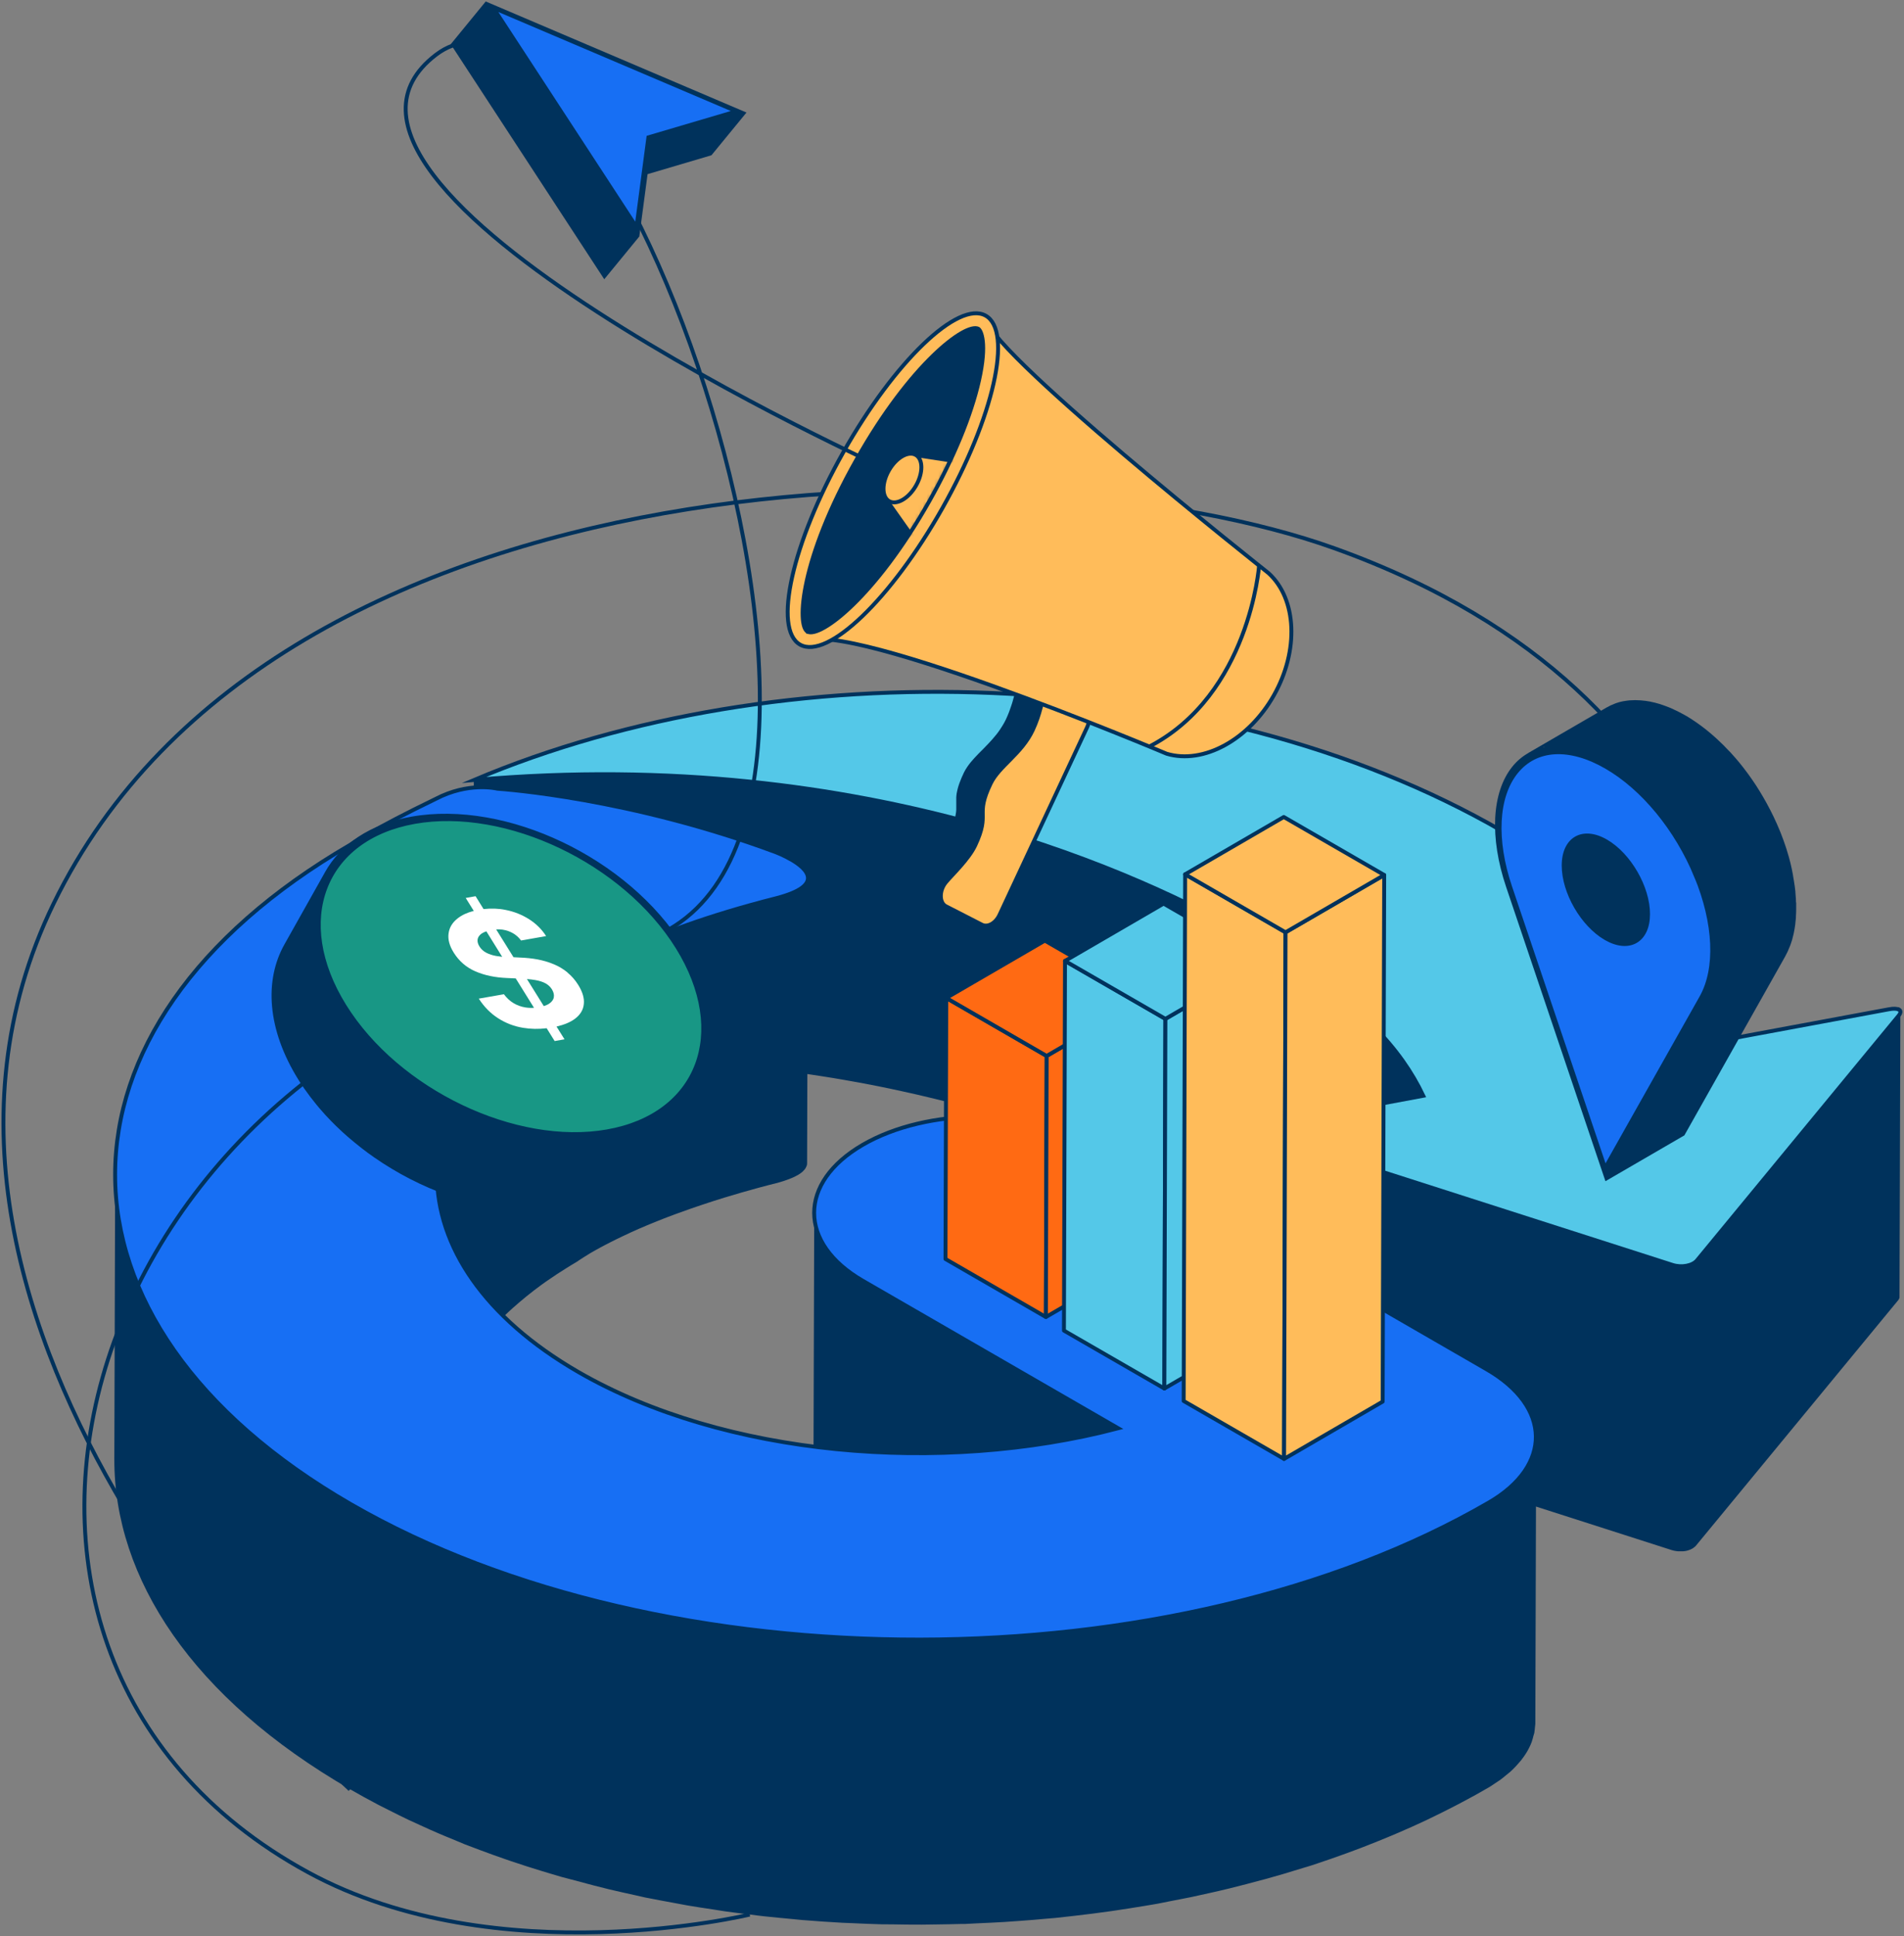
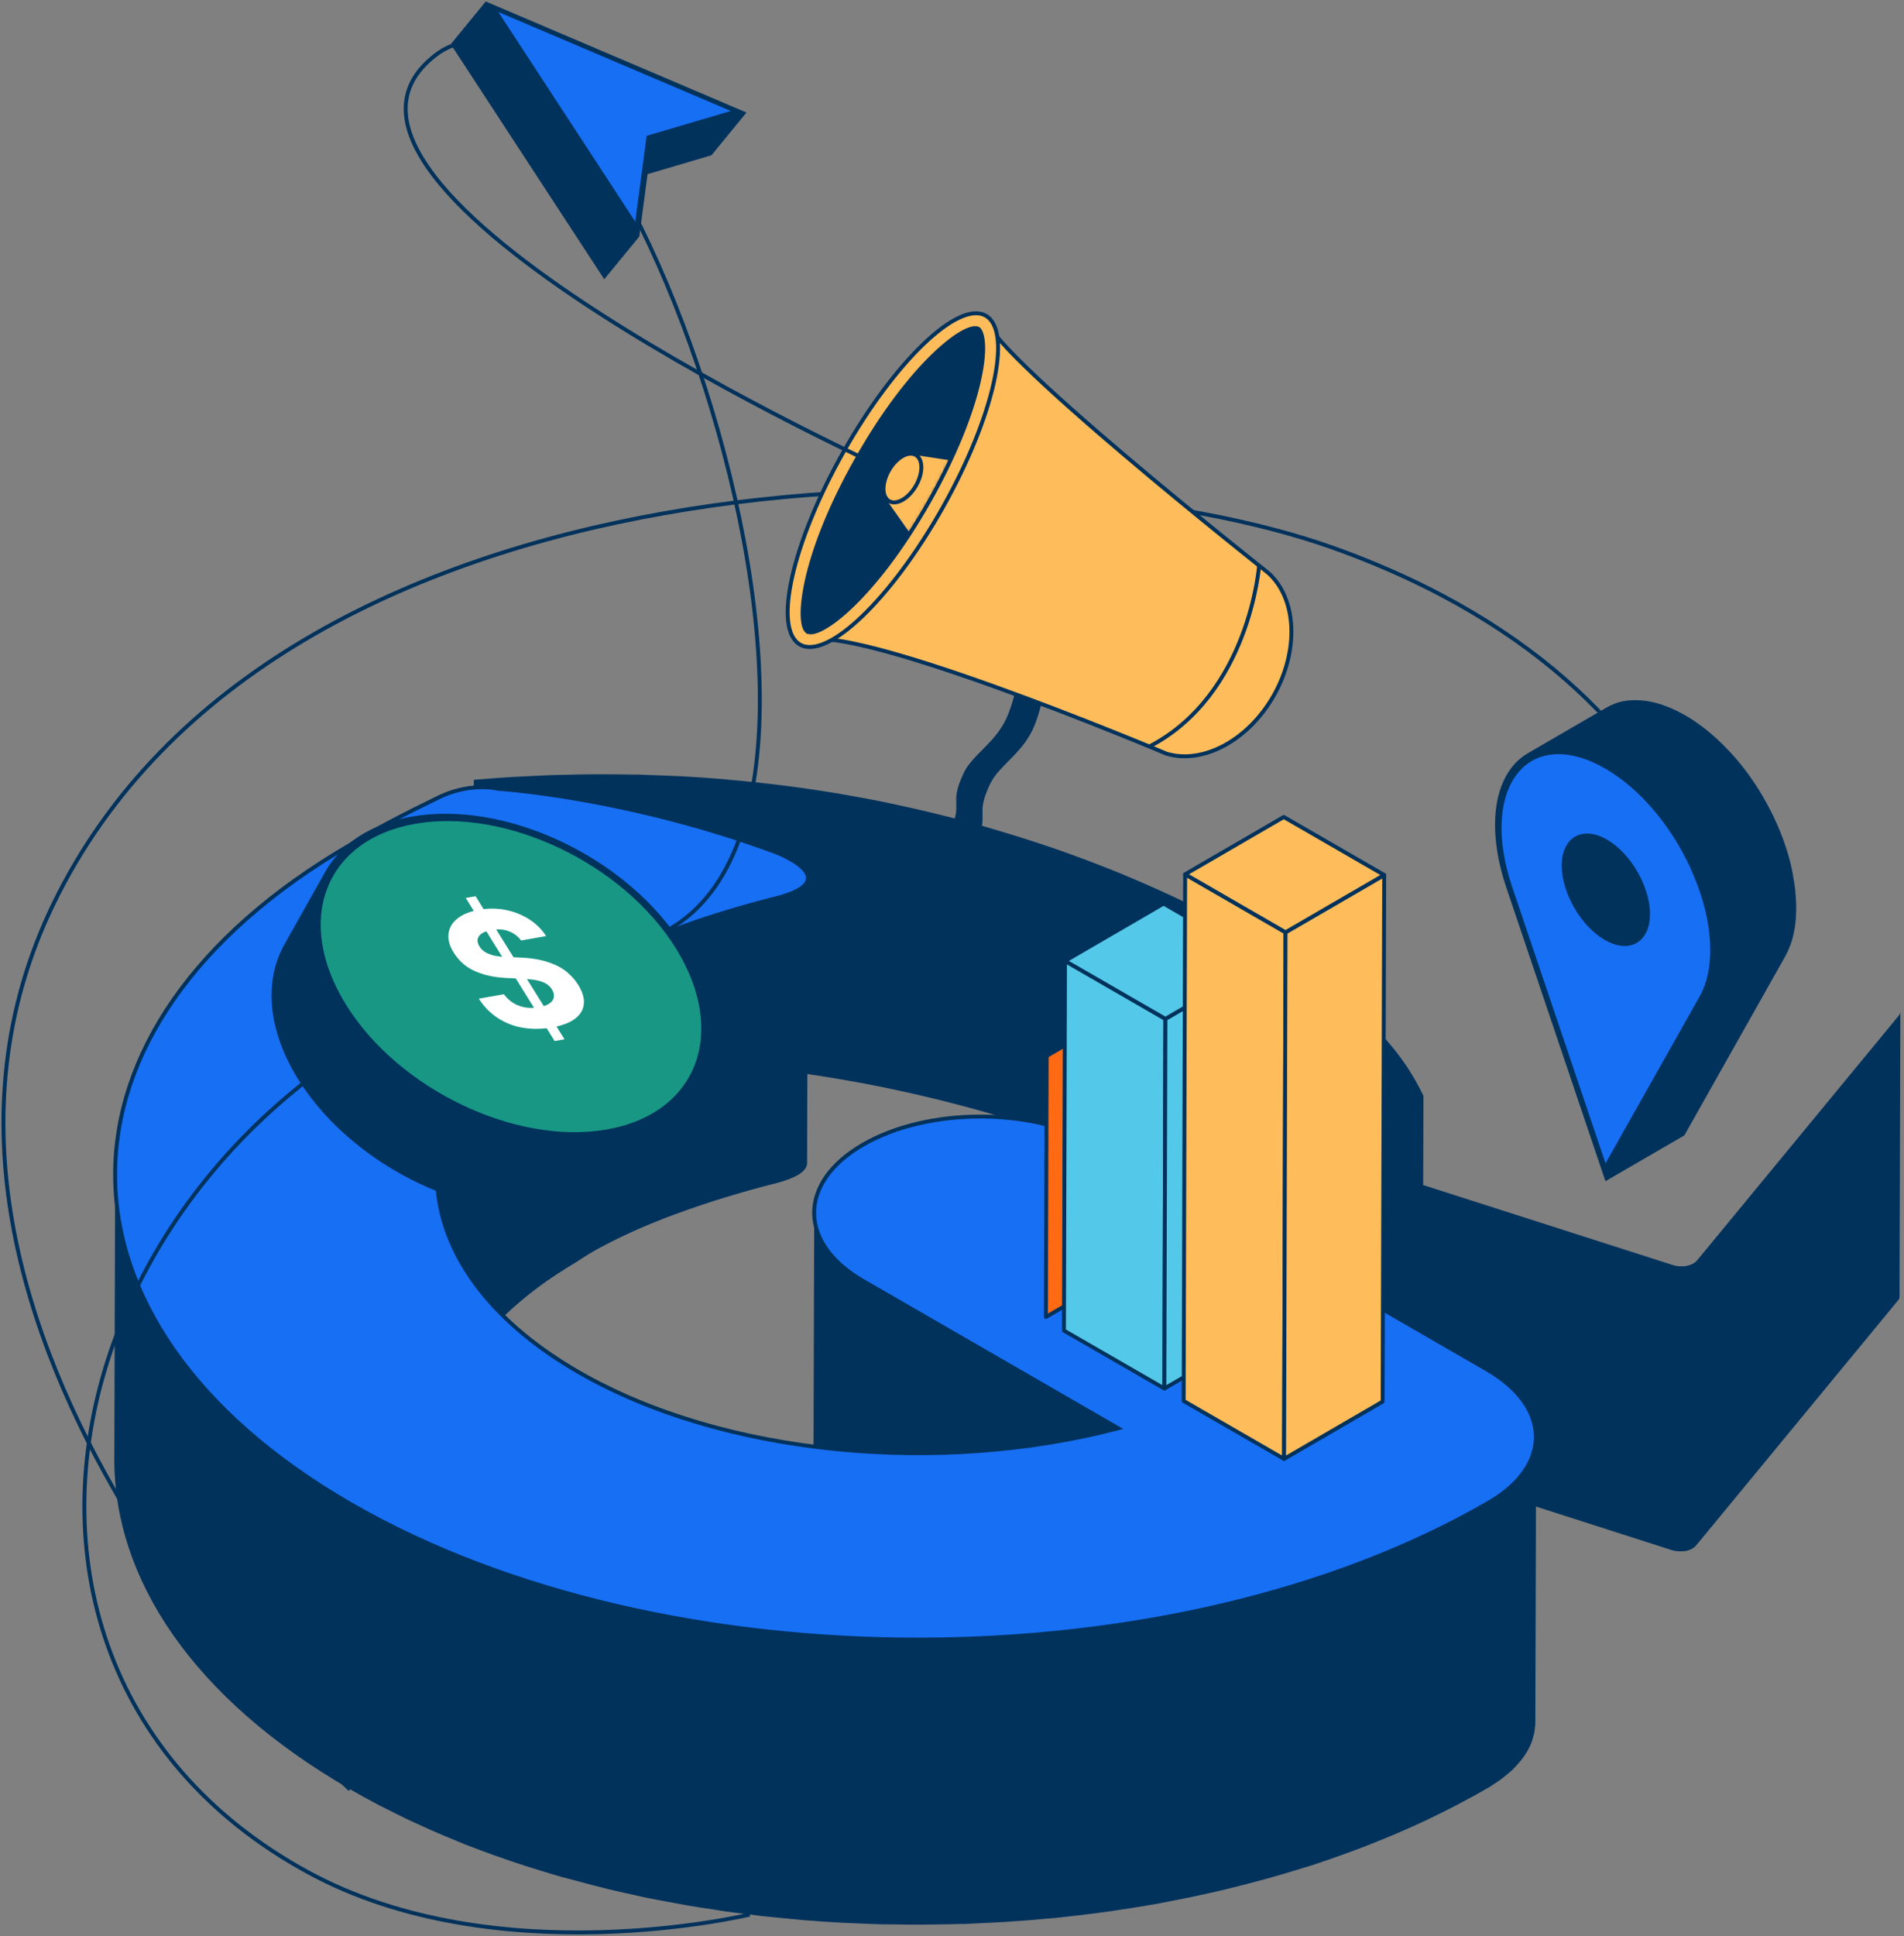
<svg xmlns="http://www.w3.org/2000/svg" width="488" height="496" viewBox="0 0 488 496" fill="none">
  <rect x="0" y="0" width="488" height="496" fill="#808080" stroke="none" />
  <g clip-path="url(#clip0_337_28570)">
    <path d="M445.175 265.783C445.175 265.783 450.466 179.34 341.934 140.439C264.516 112.688 70.926 113.979 13.737 231.507C-39.471 340.879 89.702 458.461 89.702 458.461" stroke="#00325C" stroke-miterlimit="10" />
    <path d="M486.996 259.652C486.996 259.652 486.996 259.688 486.978 259.706C486.906 259.85 486.799 260.011 486.673 260.19L434.954 322.934C434.846 323.078 434.702 323.185 434.559 323.311C434.469 323.382 434.38 323.454 434.272 323.526C434.182 323.58 434.093 323.633 434.003 323.705C433.716 323.866 433.429 324.01 433.088 324.117C433.017 324.135 432.963 324.153 432.891 324.171C432.694 324.225 432.479 324.297 432.264 324.333C432.012 324.386 431.743 324.404 431.474 324.422C431.439 324.422 431.385 324.422 431.349 324.422C431.098 324.422 430.829 324.422 430.56 324.422C430.524 324.422 430.488 324.422 430.452 324.422C430.183 324.422 429.914 324.368 429.663 324.333C429.627 324.333 429.591 324.333 429.556 324.315C429.269 324.261 429 324.189 428.713 324.099L364.763 303.609L364.834 280.752C359.06 268.616 348.659 257.376 329.291 245.777C329.291 245.562 325.919 243.178 319.625 239.539C318.925 239.144 318.19 238.714 317.419 238.284C317.258 238.194 317.078 238.086 316.899 237.997C316.128 237.567 315.321 237.118 314.478 236.67C314.352 236.599 314.227 236.527 314.083 236.455C313.294 236.025 312.487 235.595 311.626 235.146C311.483 235.075 311.34 234.985 311.178 234.913C310.264 234.429 309.295 233.945 308.309 233.443C308.094 233.336 307.878 233.228 307.663 233.121C306.659 232.619 305.619 232.099 304.543 231.561C304.525 231.561 304.507 231.543 304.471 231.525C303.377 230.987 302.247 230.45 301.1 229.912C300.849 229.786 300.598 229.679 300.346 229.553C299.199 229.015 298.015 228.478 296.796 227.922C296.616 227.832 296.419 227.761 296.222 227.671C295.092 227.169 293.944 226.649 292.761 226.147C292.528 226.058 292.312 225.95 292.097 225.86C290.806 225.305 289.479 224.749 288.134 224.175C287.847 224.05 287.56 223.942 287.273 223.817C285.928 223.261 284.547 222.705 283.131 222.149C283.059 222.114 283.005 222.096 282.933 222.078C282.915 222.078 282.897 222.078 282.862 222.06C281.427 221.504 279.956 220.93 278.486 220.375C278.091 220.231 277.697 220.07 277.302 219.927C275.939 219.425 274.576 218.923 273.16 218.421C272.944 218.349 272.747 218.259 272.532 218.188C270.954 217.632 269.322 217.076 267.672 216.52C267.26 216.377 266.829 216.234 266.417 216.108C265 215.642 263.565 215.176 262.095 214.71C261.772 214.602 261.467 214.513 261.144 214.405C259.423 213.867 257.665 213.329 255.89 212.81C255.459 212.684 255.029 212.559 254.599 212.433C253.899 212.218 253.2 212.021 252.483 211.806C251.909 211.644 251.317 211.483 250.743 211.322C249.828 211.071 248.914 210.82 247.999 210.569C246.869 210.264 245.704 209.959 244.556 209.654C243.624 209.403 242.673 209.17 241.723 208.937C240.539 208.633 239.337 208.346 238.118 208.059C237.168 207.826 236.199 207.593 235.231 207.378C233.975 207.091 232.72 206.822 231.447 206.535C230.478 206.32 229.528 206.105 228.542 205.908C228.273 205.854 228.004 205.782 227.735 205.728C225.941 205.352 224.13 204.993 222.301 204.653C222.086 204.617 221.87 204.581 221.655 204.527C219.701 204.169 217.728 203.81 215.737 203.47C215.074 203.362 214.392 203.255 213.729 203.129C212.061 202.86 210.375 202.591 208.672 202.34C208.026 202.251 207.398 202.143 206.753 202.053C206.43 202 206.125 201.964 205.82 201.91C205.264 201.838 204.672 201.767 204.117 201.695C201.821 201.372 199.49 201.085 197.141 200.817C196.136 200.691 195.15 200.583 194.128 200.476C191.689 200.207 189.232 199.974 186.739 199.759C186.147 199.705 185.574 199.633 184.982 199.58C184.784 199.58 184.587 199.562 184.408 199.544C181.305 199.293 178.167 199.078 174.975 198.898C174.383 198.862 173.756 198.845 173.164 198.827C170.563 198.701 167.927 198.594 165.255 198.522C164.861 198.522 164.484 198.486 164.072 198.468C163.372 198.468 162.637 198.468 161.938 198.45C159.696 198.414 157.436 198.378 155.177 198.378C153.993 198.378 152.792 198.378 151.59 198.378C149.205 198.396 146.784 198.45 144.363 198.522C143.592 198.54 142.839 198.522 142.05 198.558C141.763 198.558 141.458 198.594 141.171 198.594C139.019 198.665 136.849 198.791 134.661 198.898C133.567 198.952 132.491 199.006 131.397 199.06C128.115 199.257 124.798 199.508 121.444 199.795L121.229 272.865C124.583 272.56 127.9 272.327 131.182 272.13C132.276 272.058 133.352 272.022 134.446 271.968C136.616 271.843 138.786 271.735 140.938 271.663C142.014 271.628 143.072 271.61 144.13 271.574C146.551 271.502 148.972 271.448 151.339 271.43C152.54 271.43 153.742 271.43 154.926 271.43C157.203 271.43 159.463 271.448 161.686 271.502C162.798 271.52 163.91 271.538 165.004 271.574C167.658 271.646 170.294 271.753 172.913 271.879C173.522 271.914 174.132 271.932 174.724 271.95C177.916 272.13 181.054 272.345 184.157 272.596C184.946 272.667 185.717 272.739 186.488 272.811C188.981 273.026 191.438 273.259 193.877 273.528C194.881 273.635 195.885 273.743 196.889 273.868C199.239 274.137 201.57 274.442 203.865 274.747C204.744 274.872 205.641 274.98 206.502 275.105C207.147 275.195 207.775 275.303 208.421 275.392C210.124 275.643 211.81 275.912 213.478 276.181C214.141 276.289 214.823 276.396 215.486 276.522C217.477 276.862 219.449 277.221 221.404 277.579C221.619 277.615 221.835 277.651 222.05 277.705C224.166 278.099 226.246 278.529 228.309 278.96C229.277 279.157 230.245 279.372 231.214 279.587C232.487 279.856 233.76 280.143 234.998 280.43C235.966 280.645 236.916 280.878 237.885 281.111C239.086 281.398 240.288 281.685 241.489 281.989C242.44 282.222 243.39 282.473 244.323 282.706C245.489 283.011 246.636 283.316 247.766 283.621C248.681 283.872 249.595 284.123 250.51 284.374C251.801 284.732 253.092 285.109 254.366 285.467C254.796 285.593 255.226 285.718 255.657 285.844C257.432 286.363 259.19 286.901 260.911 287.439C261.234 287.547 261.539 287.636 261.862 287.744C263.314 288.21 264.767 288.676 266.184 289.142C266.596 289.286 267.026 289.429 267.439 289.554C269.089 290.11 270.703 290.666 272.299 291.222C272.514 291.293 272.711 291.383 272.926 291.455C274.325 291.957 275.706 292.459 277.069 292.961C277.464 293.104 277.858 293.265 278.253 293.409C279.759 293.982 281.248 294.556 282.7 295.112C282.772 295.148 282.826 295.166 282.897 295.183C284.314 295.739 285.677 296.295 287.04 296.851C287.327 296.976 287.614 297.084 287.901 297.209C289.246 297.765 290.573 298.339 291.864 298.894C292.097 298.984 292.312 299.092 292.528 299.181C293.711 299.701 294.859 300.203 295.989 300.705C296.168 300.795 296.365 300.866 296.563 300.956C297.782 301.512 298.966 302.049 300.113 302.587C300.364 302.713 300.615 302.82 300.867 302.946C302.014 303.484 303.144 304.021 304.238 304.559C304.256 304.559 304.274 304.577 304.31 304.595C305.386 305.115 306.426 305.635 307.43 306.155C307.645 306.262 307.86 306.37 308.076 306.477C309.062 306.979 310.012 307.463 310.945 307.947C311.088 308.019 311.232 308.109 311.393 308.18C312.236 308.629 313.061 309.059 313.85 309.489C313.976 309.561 314.119 309.632 314.245 309.704C315.088 310.152 315.895 310.601 316.666 311.031C316.845 311.12 317.006 311.228 317.186 311.318C317.957 311.748 318.692 312.16 319.392 312.572C320.396 313.146 321.293 313.684 322.135 314.186L321.992 362.391C321.992 362.624 322.189 362.857 322.584 363.09C322.727 363.18 322.906 363.252 323.104 363.341C323.122 363.341 323.14 363.341 323.158 363.359C323.301 363.413 323.445 363.467 323.624 363.521L428.462 397.133C428.462 397.133 428.587 397.169 428.659 397.187C428.82 397.241 428.982 397.277 429.161 397.313C429.215 397.313 429.251 397.313 429.305 397.331C429.34 397.331 429.376 397.331 429.412 397.349C429.484 397.349 429.538 397.366 429.609 397.384C429.753 397.402 429.896 397.42 430.04 397.438C430.094 397.438 430.147 397.438 430.201 397.438C430.237 397.438 430.273 397.438 430.309 397.438C430.363 397.438 430.416 397.438 430.488 397.438C430.632 397.438 430.793 397.438 430.936 397.438C430.99 397.438 431.044 397.438 431.098 397.438C431.134 397.438 431.188 397.438 431.223 397.438C431.295 397.438 431.349 397.438 431.421 397.438C431.618 397.42 431.797 397.384 431.995 397.366C431.995 397.366 431.995 397.366 432.012 397.366C432.228 397.331 432.443 397.277 432.64 397.205C432.712 397.187 432.784 397.169 432.837 397.151C433.178 397.044 433.465 396.9 433.752 396.739C433.788 396.721 433.824 396.703 433.86 396.685C433.913 396.649 433.967 396.596 434.021 396.56C434.129 396.488 434.218 396.416 434.308 396.345C434.344 396.309 434.398 396.291 434.433 396.255C434.523 396.165 434.613 396.076 434.702 395.968L486.422 333.224C486.422 333.224 486.458 333.188 486.476 333.17C486.565 333.063 486.637 332.955 486.691 332.848C486.709 332.812 486.727 332.776 486.745 332.74C486.745 332.722 486.745 332.704 486.763 332.686C486.763 332.668 486.781 332.633 486.799 332.615C486.817 332.561 486.834 332.489 486.852 332.435C486.852 332.382 486.852 332.346 486.852 332.292C486.852 332.292 486.852 332.292 486.852 332.274L487.068 259.204C487.068 259.33 487.032 259.473 486.96 259.617L486.996 259.652Z" fill="#00325C" />
    <path d="M112.029 369.741C112.083 369.203 112.155 368.648 112.244 368.11C112.334 367.482 112.424 366.873 112.531 366.245C112.639 365.69 112.747 365.152 112.872 364.596C113.016 363.987 113.159 363.377 113.32 362.786C113.464 362.23 113.625 361.692 113.805 361.136C113.984 360.527 114.181 359.935 114.396 359.344C114.594 358.806 114.791 358.268 115.006 357.73C115.257 357.103 115.526 356.475 115.795 355.848C116.028 355.328 116.279 354.79 116.531 354.27C116.835 353.643 117.158 353.033 117.499 352.406C117.768 351.904 118.055 351.402 118.342 350.9C118.772 350.165 119.238 349.43 119.705 348.695C119.992 348.247 120.261 347.799 120.566 347.369C121.121 346.562 121.713 345.755 122.323 344.948C122.61 344.572 122.861 344.195 123.166 343.837C123.309 343.658 123.453 343.496 123.596 343.317C124.242 342.528 124.923 341.722 125.623 340.933C125.82 340.718 125.999 340.503 126.197 340.287C127.022 339.373 127.882 338.477 128.797 337.58C128.958 337.419 129.138 337.258 129.299 337.096C129.98 336.433 130.716 335.77 131.433 335.107C132.007 334.587 132.617 334.067 133.226 333.547C133.782 333.063 134.356 332.597 134.948 332.113C135.576 331.611 136.239 331.091 136.885 330.589C137.495 330.123 138.104 329.657 138.75 329.191C139.431 328.689 140.131 328.205 140.848 327.721C141.494 327.273 142.157 326.824 142.839 326.376C143.574 325.892 144.327 325.426 145.098 324.942C146.049 324.35 146.981 323.759 147.985 323.185C148.021 323.167 148.111 323.096 148.201 323.024C148.219 323.024 148.237 323.006 148.254 322.988C148.38 322.898 148.541 322.791 148.739 322.665C148.775 322.647 148.792 322.629 148.828 322.612C149.026 322.468 149.277 322.307 149.546 322.145C149.599 322.11 149.635 322.092 149.689 322.056C149.976 321.877 150.317 321.661 150.675 321.446C150.765 321.392 150.855 321.339 150.927 321.285C151.106 321.177 151.267 321.07 151.465 320.962C151.572 320.891 151.698 320.837 151.805 320.765C152.003 320.64 152.218 320.532 152.433 320.407C152.558 320.335 152.666 320.281 152.792 320.209C153.061 320.066 153.348 319.905 153.634 319.743C153.724 319.689 153.796 319.654 153.886 319.6C154.262 319.385 154.675 319.17 155.105 318.954C155.213 318.901 155.32 318.847 155.428 318.793C155.751 318.614 156.091 318.452 156.432 318.273C156.593 318.184 156.773 318.112 156.934 318.022C157.257 317.861 157.58 317.7 157.903 317.538C158.082 317.449 158.279 317.359 158.459 317.269C158.799 317.108 159.158 316.929 159.535 316.749C159.732 316.66 159.911 316.57 160.108 316.481C160.539 316.283 160.987 316.068 161.453 315.853C161.597 315.781 161.722 315.728 161.866 315.656C162.476 315.387 163.103 315.1 163.749 314.813C163.91 314.742 164.072 314.67 164.233 314.616C164.735 314.401 165.237 314.186 165.775 313.953C166.008 313.845 166.259 313.756 166.511 313.648C166.977 313.451 167.443 313.254 167.927 313.074C168.214 312.967 168.483 312.841 168.77 312.734C169.254 312.537 169.756 312.339 170.259 312.142C170.546 312.035 170.815 311.927 171.101 311.82C171.711 311.587 172.339 311.353 172.967 311.12C173.164 311.049 173.361 310.977 173.558 310.905C174.401 310.601 175.262 310.278 176.159 309.973C176.374 309.901 176.589 309.83 176.804 309.74C177.486 309.507 178.185 309.256 178.902 309.023C179.225 308.915 179.566 308.808 179.907 308.682C180.534 308.467 181.162 308.27 181.808 308.055C182.148 307.947 182.507 307.84 182.848 307.714C183.762 307.427 184.695 307.141 185.645 306.836C185.861 306.764 186.076 306.692 186.309 306.639C187.475 306.28 188.658 305.94 189.878 305.581C190.182 305.491 190.505 305.402 190.828 305.312C191.796 305.043 192.783 304.774 193.769 304.487C194.128 304.38 194.504 304.29 194.881 304.183C196.19 303.824 197.535 303.484 198.898 303.143C199.615 302.964 200.261 302.767 200.871 302.569C200.889 302.569 200.907 302.569 200.924 302.551C200.978 302.551 201.014 302.516 201.068 302.498C201.588 302.336 202.054 302.157 202.485 301.978C202.574 301.942 202.682 301.906 202.772 301.87C203.22 301.691 203.614 301.512 203.973 301.314C204.045 301.279 204.099 301.243 204.17 301.207C204.314 301.135 204.475 301.046 204.601 300.974C204.744 300.884 204.87 300.795 204.995 300.723C205.049 300.687 205.121 300.633 205.175 300.597C205.408 300.436 205.623 300.257 205.802 300.095C205.82 300.077 205.838 300.06 205.856 300.024C205.91 299.97 205.964 299.916 206 299.862C206.089 299.773 206.179 299.683 206.251 299.593C206.304 299.522 206.34 299.468 206.394 299.396C206.412 299.36 206.448 299.325 206.466 299.271C206.484 299.235 206.52 299.217 206.52 299.181C206.591 299.056 206.645 298.93 206.699 298.805C206.699 298.769 206.699 298.733 206.735 298.715C206.735 298.679 206.753 298.643 206.771 298.625C206.771 298.572 206.807 298.518 206.825 298.464C206.842 298.339 206.86 298.213 206.86 298.088C206.86 298.088 206.86 298.052 206.86 298.034L207.076 224.964C207.076 225.161 207.04 225.358 206.986 225.556C206.986 225.591 206.986 225.627 206.95 225.645C206.896 225.842 206.807 226.022 206.681 226.219C206.663 226.255 206.627 226.291 206.609 226.344C206.502 226.506 206.376 226.667 206.215 226.81C206.161 226.864 206.125 226.918 206.071 226.972C205.874 227.169 205.641 227.348 205.372 227.545C205.318 227.581 205.246 227.635 205.193 227.671C204.942 227.832 204.673 227.994 204.368 228.155C204.296 228.191 204.242 228.227 204.17 228.263C203.812 228.442 203.399 228.639 202.969 228.818C202.879 228.854 202.772 228.89 202.682 228.944C202.252 229.123 201.785 229.284 201.265 229.464C201.211 229.464 201.176 229.499 201.122 229.517C200.494 229.715 199.831 229.912 199.095 230.109C197.714 230.45 196.387 230.808 195.078 231.149C194.702 231.256 194.343 231.346 193.966 231.454C192.962 231.722 191.976 231.991 191.025 232.278C190.703 232.368 190.398 232.457 190.075 232.547C188.855 232.906 187.672 233.246 186.506 233.605C186.291 233.676 186.076 233.748 185.843 233.802C184.892 234.089 183.96 234.376 183.045 234.68C182.884 234.734 182.722 234.788 182.561 234.824C182.364 234.878 182.184 234.949 182.005 235.003C181.359 235.218 180.732 235.415 180.104 235.63C179.763 235.738 179.44 235.846 179.1 235.971C178.382 236.204 177.701 236.455 177.002 236.688C176.786 236.76 176.571 236.832 176.356 236.921C175.459 237.244 174.598 237.549 173.756 237.853C173.558 237.925 173.361 237.997 173.164 238.069C172.536 238.302 171.908 238.535 171.299 238.768C171.012 238.875 170.725 238.983 170.456 239.09C169.954 239.288 169.452 239.485 168.967 239.682C168.68 239.789 168.394 239.915 168.125 240.023C167.64 240.22 167.174 240.417 166.708 240.596C166.457 240.704 166.224 240.793 165.973 240.901C165.452 241.116 164.932 241.349 164.43 241.564C164.269 241.636 164.107 241.708 163.946 241.761C163.3 242.048 162.673 242.317 162.063 242.604C161.92 242.676 161.794 242.73 161.651 242.801C161.184 243.016 160.736 243.214 160.306 243.429C160.108 243.518 159.929 243.608 159.732 243.698C159.373 243.877 159.014 244.038 158.656 244.217C158.459 244.307 158.279 244.397 158.1 244.486C157.759 244.648 157.436 244.809 157.131 244.97C156.97 245.06 156.791 245.132 156.629 245.221C156.289 245.401 155.948 245.58 155.625 245.741C155.517 245.795 155.41 245.849 155.302 245.903C154.872 246.118 154.477 246.351 154.083 246.548C153.993 246.602 153.921 246.638 153.832 246.691C153.545 246.853 153.258 247.014 152.989 247.157C152.863 247.229 152.756 247.301 152.63 247.355C152.415 247.48 152.2 247.606 152.003 247.713C151.877 247.785 151.769 247.857 151.662 247.91C151.482 248.018 151.303 248.125 151.124 248.233C151.07 248.269 150.998 248.305 150.944 248.341C150.909 248.341 150.891 248.376 150.873 248.394C150.514 248.609 150.173 248.825 149.886 249.004C149.833 249.04 149.797 249.058 149.743 249.094C149.456 249.273 149.223 249.434 149.026 249.56C148.99 249.578 148.972 249.595 148.936 249.613C148.739 249.739 148.577 249.846 148.452 249.936C148.416 249.954 148.416 249.954 148.398 249.972C148.29 250.044 148.219 250.097 148.183 250.133C147.681 250.438 147.161 250.725 146.658 251.03C146.192 251.316 145.762 251.603 145.295 251.89C144.542 252.356 143.771 252.84 143.036 253.324C142.354 253.772 141.709 254.221 141.045 254.669C140.328 255.153 139.629 255.655 138.947 256.139C138.319 256.605 137.71 257.071 137.1 257.519C136.436 258.021 135.791 258.523 135.145 259.043C134.553 259.509 133.998 259.993 133.424 260.477C132.814 260.997 132.204 261.517 131.63 262.037C131.397 262.252 131.128 262.467 130.895 262.682C130.411 263.13 129.963 263.578 129.496 264.027C129.335 264.188 129.156 264.349 128.994 264.511C128.098 265.407 127.237 266.303 126.394 267.218C126.197 267.433 125.999 267.648 125.82 267.863C125.121 268.652 124.439 269.44 123.794 270.247C123.65 270.426 123.507 270.588 123.363 270.767C123.291 270.839 123.238 270.928 123.166 271C122.933 271.287 122.753 271.592 122.52 271.879C121.911 272.685 121.319 273.492 120.763 274.299C120.458 274.747 120.189 275.195 119.902 275.625C119.436 276.36 118.969 277.095 118.539 277.83C118.414 278.027 118.288 278.225 118.162 278.44C118.001 278.745 117.858 279.049 117.696 279.336C117.355 279.964 117.033 280.573 116.728 281.201C116.477 281.72 116.226 282.24 115.993 282.778C115.706 283.406 115.455 284.033 115.203 284.66C115.096 284.947 114.952 285.216 114.845 285.503C114.755 285.754 114.683 286.005 114.594 286.256C114.379 286.847 114.181 287.457 114.002 288.049C113.841 288.586 113.661 289.142 113.518 289.698C113.356 290.307 113.213 290.899 113.069 291.508C112.998 291.831 112.89 292.154 112.836 292.494C112.8 292.71 112.765 292.943 112.729 293.158C112.621 293.785 112.531 294.395 112.442 295.022C112.37 295.56 112.298 296.116 112.244 296.653C112.191 297.281 112.137 297.89 112.119 298.518C112.101 298.894 112.047 299.253 112.047 299.611C112.047 299.97 112.047 300.346 112.047 300.705L111.832 373.775C111.832 373.04 111.886 372.305 111.922 371.588C111.958 370.96 111.993 370.351 112.047 369.723L112.029 369.741Z" fill="#00325C" />
    <path d="M393.564 369.419C393.528 369.849 393.492 370.279 393.42 370.691C393.348 371.05 393.241 371.408 393.151 371.749C393.043 372.161 392.954 372.556 392.81 372.968C392.595 373.578 392.344 374.187 392.039 374.797C391.985 374.904 391.932 374.994 391.878 375.101C391.537 375.747 391.16 376.374 390.73 377.002C390.658 377.091 390.587 377.199 390.515 377.288C390.102 377.862 389.636 378.436 389.152 378.991C389.062 379.081 388.991 379.189 388.901 379.278C388.381 379.852 387.789 380.426 387.161 380.963C386.767 381.322 386.318 381.681 385.87 382.021C385.494 382.326 385.135 382.631 384.74 382.917C384.256 383.258 383.736 383.599 383.234 383.921C382.714 384.262 382.23 384.603 381.692 384.907C379.45 386.198 377.173 387.453 374.859 388.69C374.249 389.013 373.64 389.335 373.012 389.658C370.95 390.734 368.869 391.773 366.753 392.777C366.448 392.921 366.144 393.082 365.839 393.225C363.454 394.355 361.033 395.43 358.576 396.488C357.948 396.757 357.302 397.026 356.675 397.295C354.612 398.173 352.514 399.016 350.416 399.822C349.914 400.02 349.43 400.217 348.946 400.396C346.435 401.364 343.888 402.278 341.306 403.175C340.696 403.39 340.069 403.587 339.459 403.802C337.701 404.394 335.926 404.968 334.151 405.523C332.465 406.061 330.779 406.563 329.075 407.065C327.659 407.477 326.242 407.89 324.807 408.284C323.086 408.768 321.346 409.216 319.607 409.664C318.172 410.041 316.737 410.399 315.303 410.758C313.527 411.188 311.752 411.583 309.977 411.995C308.542 412.318 307.089 412.64 305.637 412.945C303.808 413.321 301.978 413.68 300.149 414.021C298.589 414.325 297.029 414.63 295.469 414.899C294.751 415.024 294.034 415.15 293.317 415.258C291.057 415.634 288.779 415.993 286.484 416.333L286.627 365.905L221.153 328.115C215.952 325.103 212.366 321.518 210.429 317.7C209.263 315.405 208.689 313.039 208.689 310.672L208.474 383.742C208.456 390.052 212.617 396.381 220.938 401.185L252.805 419.578C251.98 419.614 251.138 419.668 250.313 419.703C249.093 419.757 247.892 419.829 246.672 419.865C244.538 419.936 242.404 419.954 240.288 419.99C238.997 420.008 237.706 420.044 236.414 420.044C233.922 420.044 231.429 420.008 228.936 419.972C228.004 419.972 227.071 419.972 226.139 419.936C223.52 419.865 220.884 419.757 218.266 419.632C217.549 419.596 216.813 419.578 216.096 419.542C212.76 419.363 209.425 419.13 206.089 418.861C205.085 418.771 204.099 418.664 203.112 418.574C200.799 418.359 198.468 418.162 196.154 417.893C194.881 417.749 193.626 417.57 192.352 417.427C190.326 417.176 188.317 416.943 186.309 416.656C185.161 416.494 184.013 416.297 182.884 416.118C180.696 415.795 178.526 415.455 176.356 415.096C175.029 414.863 173.72 414.612 172.41 414.361C170.438 414.003 168.483 413.644 166.528 413.25C165.309 412.999 164.107 412.73 162.888 412.461C160.682 411.977 158.476 411.493 156.306 410.973C154.997 410.65 153.688 410.328 152.379 409.987C150.317 409.467 148.272 408.929 146.246 408.356C144.542 407.89 142.839 407.406 141.171 406.904C140.471 406.688 139.772 406.491 139.09 406.276C136.436 405.469 133.818 404.627 131.218 403.748C130.823 403.623 130.447 403.48 130.07 403.354C127.828 402.583 125.587 401.777 123.381 400.952C122.664 400.683 121.946 400.414 121.247 400.145C119.543 399.5 117.875 398.801 116.208 398.119C115.078 397.653 113.948 397.187 112.818 396.721C111.204 396.022 109.626 395.305 108.03 394.588C106.99 394.122 105.95 393.656 104.928 393.172C103.206 392.347 101.502 391.504 99.817 390.644C98.974 390.214 98.113 389.819 97.288 389.371C94.795 388.062 92.32 386.718 89.918 385.32C64.685 370.763 47.362 353.32 37.947 334.802C32.298 323.687 29.482 312.178 29.518 300.687L29.303 373.757C29.213 404.43 49.352 435.103 89.72 458.407C92.141 459.806 94.598 461.15 97.091 462.459C97.916 462.889 98.776 463.301 99.619 463.732C101.305 464.592 103.009 465.435 104.73 466.259C105.753 466.743 106.793 467.21 107.833 467.676C109.411 468.393 111.007 469.128 112.621 469.809C113.733 470.293 114.863 470.741 115.992 471.207C117.051 471.637 118.073 472.086 119.131 472.516C119.758 472.767 120.404 473 121.032 473.233C121.749 473.502 122.448 473.771 123.166 474.04C125.372 474.864 127.595 475.671 129.855 476.442C130.231 476.567 130.608 476.711 131.003 476.836C133.603 477.715 136.221 478.557 138.875 479.364C139.575 479.579 140.256 479.776 140.956 479.991C141.96 480.296 142.964 480.601 143.986 480.888C144.668 481.085 145.367 481.246 146.049 481.425C148.075 481.981 150.119 482.519 152.182 483.057C153.491 483.38 154.782 483.72 156.109 484.043C158.297 484.563 160.485 485.047 162.691 485.531C163.587 485.728 164.466 485.943 165.381 486.14C165.703 486.212 166.026 486.266 166.331 486.32C168.286 486.714 170.258 487.072 172.213 487.431C173.522 487.682 174.831 487.933 176.159 488.166C178.328 488.542 180.498 488.865 182.686 489.188C183.708 489.349 184.731 489.528 185.753 489.672C185.878 489.672 185.986 489.708 186.111 489.726C188.12 490.012 190.146 490.245 192.155 490.496C193.428 490.658 194.684 490.837 195.957 490.963C198.27 491.214 200.584 491.429 202.915 491.644C203.883 491.733 204.834 491.841 205.802 491.931C205.838 491.931 205.874 491.931 205.91 491.931C209.227 492.2 212.563 492.433 215.899 492.612C216.616 492.648 217.351 492.666 218.069 492.701C220.687 492.827 223.305 492.935 225.941 493.006C226.013 493.006 226.085 493.006 226.156 493.006C227.017 493.024 227.878 493.006 228.757 493.024C231.25 493.06 233.742 493.114 236.235 493.096C237.526 493.096 238.817 493.06 240.109 493.042C242.243 493.006 244.377 492.988 246.493 492.917C246.78 492.917 247.067 492.917 247.372 492.917C248.304 492.881 249.219 492.809 250.151 492.773C252.554 492.666 254.957 492.558 257.36 492.415C258.741 492.325 260.104 492.217 261.467 492.128C263.709 491.966 265.95 491.787 268.174 491.572C268.891 491.5 269.627 491.465 270.344 491.393C271.492 491.285 272.622 491.142 273.751 491.016C274.433 490.945 275.114 490.873 275.814 490.783C278.665 490.461 281.516 490.084 284.368 489.69C284.906 489.618 285.426 489.528 285.964 489.457C288.367 489.098 290.77 488.722 293.155 488.327C293.873 488.202 294.59 488.094 295.307 487.969C295.827 487.879 296.329 487.807 296.849 487.7C297.907 487.503 298.948 487.288 299.988 487.072C301.817 486.714 303.664 486.373 305.475 485.997C306.928 485.692 308.363 485.369 309.797 485.047C311.573 484.652 313.366 484.24 315.123 483.81C316.576 483.451 317.993 483.093 319.427 482.716C321.167 482.268 322.906 481.802 324.628 481.336C326.063 480.941 327.479 480.529 328.896 480.117C330.6 479.615 332.286 479.095 333.971 478.575C334.671 478.36 335.406 478.163 336.105 477.93C337.181 477.589 338.221 477.213 339.297 476.854C339.907 476.639 340.535 476.442 341.145 476.227C343.709 475.33 346.256 474.416 348.784 473.448C349.286 473.251 349.77 473.054 350.255 472.874C352.371 472.05 354.451 471.207 356.513 470.347C357.141 470.078 357.787 469.809 358.414 469.54C360.871 468.482 363.292 467.407 365.677 466.277C365.982 466.134 366.287 465.973 366.592 465.829C368.708 464.825 370.788 463.768 372.851 462.71C373.46 462.387 374.088 462.065 374.698 461.742C377.011 460.523 379.307 459.268 381.53 457.959C381.71 457.852 381.871 457.762 382.032 457.654C382.409 457.439 382.714 457.188 383.073 456.955C383.593 456.615 384.113 456.292 384.579 455.951C384.973 455.665 385.35 455.36 385.709 455.055C386.139 454.697 386.587 454.356 387 453.997C387.09 453.926 387.197 453.854 387.269 453.764C387.789 453.28 388.273 452.796 388.722 452.294C388.811 452.205 388.883 452.097 388.973 452.008C389.26 451.685 389.564 451.344 389.833 451.022C390.013 450.789 390.174 450.555 390.353 450.322C390.425 450.233 390.497 450.125 390.569 450.036C390.909 449.552 391.214 449.068 391.501 448.584C391.591 448.44 391.663 448.279 391.734 448.135C391.788 448.028 391.842 447.938 391.896 447.831C392.165 447.311 392.398 446.791 392.595 446.253C392.631 446.181 392.631 446.092 392.667 446.002C392.81 445.608 392.9 445.195 393.008 444.783C393.079 444.496 393.187 444.209 393.259 443.94C393.259 443.869 393.259 443.797 393.277 443.725C393.348 443.295 393.384 442.883 393.42 442.453C393.438 442.166 393.51 441.879 393.51 441.592C393.51 441.467 393.51 441.359 393.51 441.234L393.725 368.164C393.725 368.576 393.653 368.97 393.617 369.383L393.564 369.419Z" fill="#00325C" />
-     <path d="M486.709 258.631C487.211 258.917 487.229 259.473 486.655 260.172L434.936 322.916C433.806 324.279 431.008 324.817 428.695 324.082L323.857 290.469C323.427 290.325 323.086 290.182 322.817 290.038C321.687 289.393 322.171 288.658 324.198 288.3L364.799 280.734C359.024 268.58 348.605 257.34 329.237 245.759C329.488 245.723 326.099 243.285 319.589 239.539C294.5 225.054 223.144 190.849 121.498 199.831C199.992 166.612 309.421 169.283 384.956 212.881C416.805 231.256 434.936 248.072 445.14 265.819L484.127 258.577C485.328 258.344 486.207 258.398 486.673 258.666L486.709 258.631Z" fill="#54C8E8" stroke="#00325C" stroke-miterlimit="10" />
    <path d="M202.736 220.195C206.878 222.58 211.398 226.846 199.077 230.091C163.444 239.072 148.9 249.595 148.147 250.151C99.906 278.171 99.942 323.633 148.237 351.51C185.61 373.076 241.095 377.862 286.61 365.923L221.135 328.133C204.529 318.542 204.511 302.964 221.099 293.319C237.688 283.674 264.623 283.639 281.23 293.212L381.01 350.81C397.724 360.437 397.76 375.55 381.656 384.907C301.261 431.607 170.384 431.804 89.918 385.373C9.433 338.925 9.361 263.148 89.738 216.449C90.025 216.252 95.602 212.451 111.689 204.671C120.028 200.315 127.129 201.982 127.506 202.071C129.209 202.197 161.489 204.438 198.916 218.367C199.006 218.403 200.781 219.084 202.718 220.195H202.736Z" fill="#176FF4" stroke="#00325C" stroke-miterlimit="10" />
    <path d="M251.64 236.921L242.44 232.206C242.242 232.099 242.081 231.973 241.92 231.812C241.884 231.776 241.866 231.758 241.83 231.722C241.687 231.561 241.579 231.4 241.471 231.203C241.471 231.167 241.435 231.131 241.418 231.095C241.328 230.916 241.256 230.701 241.22 230.485C241.22 230.468 241.22 230.432 241.202 230.414C241.149 230.181 241.131 229.948 241.131 229.697C241.131 229.643 241.131 229.589 241.131 229.535C241.131 229.284 241.149 229.033 241.184 228.765C241.184 228.657 241.238 228.549 241.256 228.46C241.292 228.263 241.346 228.083 241.4 227.904C241.435 227.814 241.471 227.743 241.489 227.653C241.561 227.456 241.651 227.277 241.74 227.079C241.794 226.972 241.866 226.864 241.92 226.775C242.045 226.56 242.189 226.344 242.35 226.129C242.529 225.914 242.763 225.645 242.996 225.376C243.085 225.269 243.193 225.161 243.283 225.054C243.48 224.839 243.677 224.623 243.892 224.39C244.125 224.139 244.377 223.87 244.628 223.602C244.771 223.44 244.897 223.297 245.04 223.135C245.327 222.831 245.614 222.508 245.901 222.185C245.955 222.114 246.026 222.06 246.08 221.988C246.421 221.612 246.762 221.199 247.084 220.805C247.174 220.697 247.264 220.572 247.353 220.464C247.587 220.16 247.82 219.873 248.053 219.568C248.16 219.425 248.268 219.281 248.376 219.12C248.465 218.976 248.573 218.851 248.681 218.708C248.788 218.546 248.896 218.367 249.003 218.206C249.075 218.098 249.147 217.99 249.219 217.883C249.452 217.489 249.667 217.112 249.864 216.718C249.882 216.682 249.9 216.646 249.918 216.61C250.151 216.126 250.33 215.678 250.51 215.248C250.546 215.176 250.564 215.104 250.599 215.033C250.761 214.638 250.904 214.262 251.03 213.903C251.048 213.831 251.084 213.778 251.102 213.706C251.137 213.616 251.173 213.509 251.191 213.419C251.227 213.294 251.245 213.204 251.281 213.079C251.353 212.863 251.406 212.648 251.46 212.451C251.496 212.29 251.532 212.146 251.568 212.003C251.604 211.824 251.639 211.626 251.675 211.465C251.675 211.411 251.711 211.34 251.711 211.268C251.711 211.178 251.729 211.089 251.747 211.017C251.747 210.909 251.765 210.82 251.783 210.712C251.783 210.551 251.819 210.389 251.819 210.228C251.819 210.156 251.819 210.067 251.819 209.995C251.819 209.816 251.819 209.637 251.819 209.457C251.819 209.421 251.819 209.368 251.819 209.332C251.819 209.081 251.819 208.83 251.819 208.597C251.819 208.418 251.819 208.256 251.819 208.077C251.819 208.005 251.819 207.916 251.819 207.844C251.819 207.7 251.819 207.557 251.819 207.396C251.819 207.306 251.819 207.216 251.819 207.127C251.819 206.983 251.837 206.822 251.855 206.679C251.855 206.571 251.873 206.481 251.891 206.374C251.909 206.248 251.944 206.087 251.962 205.962C251.998 205.8 252.016 205.621 252.07 205.442C252.106 205.298 252.142 205.137 252.177 204.976C252.231 204.796 252.285 204.599 252.339 204.402C252.411 204.151 252.5 203.882 252.608 203.595C252.608 203.559 252.626 203.524 252.644 203.488C252.769 203.129 252.931 202.753 253.092 202.358C253.128 202.269 253.164 202.179 253.2 202.089C253.379 201.659 253.576 201.211 253.827 200.727C254.043 200.279 254.312 199.848 254.598 199.418C254.634 199.347 254.688 199.293 254.724 199.221C254.957 198.88 255.208 198.54 255.477 198.217C255.531 198.145 255.603 198.074 255.657 198.002C255.89 197.715 256.123 197.446 256.374 197.177C256.446 197.106 256.517 197.016 256.589 196.944C256.894 196.622 257.199 196.299 257.522 195.958C257.611 195.869 257.701 195.779 257.791 195.689C258.095 195.385 258.4 195.08 258.705 194.757C259.064 194.399 259.405 194.04 259.763 193.682C259.817 193.628 259.853 193.574 259.907 193.52C260.194 193.216 260.481 192.911 260.768 192.588C260.857 192.498 260.947 192.391 261.037 192.283C261.377 191.907 261.7 191.53 262.023 191.118C262.059 191.082 262.077 191.046 262.113 191.011C262.399 190.652 262.668 190.276 262.937 189.881C262.973 189.809 263.027 189.756 263.081 189.702C263.135 189.648 263.171 189.576 263.206 189.505C263.35 189.29 263.493 189.057 263.637 188.823C263.727 188.68 263.816 188.537 263.906 188.375C264.049 188.124 264.193 187.855 264.336 187.587C264.39 187.479 264.462 187.371 264.516 187.264C264.551 187.21 264.569 187.156 264.605 187.085C264.874 186.493 265.125 185.919 265.341 185.346C265.412 185.166 265.466 184.987 265.538 184.808C265.681 184.431 265.825 184.055 265.932 183.678C265.968 183.589 266.004 183.499 266.022 183.428C266.076 183.248 266.13 183.087 266.183 182.908C266.219 182.782 266.255 182.657 266.291 182.531C266.399 182.137 266.524 181.742 266.614 181.366C266.668 181.115 266.757 180.882 266.847 180.649C266.883 180.541 266.919 180.434 266.972 180.326C267.044 180.165 267.134 180.021 267.206 179.86C267.277 179.753 267.331 179.627 267.403 179.519C267.457 179.43 267.51 179.376 267.564 179.286C267.744 179.035 267.941 178.82 268.156 178.605C268.228 178.533 268.3 178.444 268.389 178.39C268.461 178.336 268.533 178.282 268.604 178.229C268.73 178.139 268.873 178.049 268.999 177.978C269.071 177.942 269.142 177.906 269.214 177.87C269.411 177.781 269.609 177.691 269.806 177.655C270.003 177.619 270.2 177.601 270.38 177.601C270.469 177.601 270.559 177.601 270.631 177.637C270.792 177.655 270.972 177.691 271.133 177.763L264.408 174.912C264.408 174.912 264.229 174.841 264.139 174.823C264.067 174.805 263.978 174.823 263.906 174.787C263.816 174.787 263.727 174.751 263.637 174.751C263.601 174.751 263.565 174.751 263.529 174.751C263.368 174.751 263.206 174.769 263.063 174.805C262.902 174.841 262.74 174.894 262.597 174.948C262.561 174.948 262.525 175.002 262.471 175.02C262.399 175.056 262.328 175.092 262.256 175.127C262.113 175.199 261.987 175.289 261.861 175.378C261.79 175.432 261.718 175.486 261.646 175.54C261.61 175.576 261.575 175.593 261.521 175.629C261.485 175.665 261.449 175.719 261.413 175.755C261.198 175.952 261.001 176.185 260.821 176.436C260.785 176.49 260.75 176.526 260.714 176.562C260.696 176.597 260.678 176.633 260.66 176.651C260.588 176.759 260.534 176.866 260.463 176.992C260.409 177.099 260.337 177.189 260.283 177.314C260.265 177.368 260.247 177.404 260.23 177.458C260.176 177.565 260.14 177.673 260.104 177.781C260.068 177.888 260.014 177.978 259.978 178.085C259.943 178.229 259.889 178.354 259.871 178.498C259.781 178.874 259.674 179.268 259.548 179.663C259.512 179.788 259.476 179.914 259.44 180.039C259.369 180.29 259.279 180.541 259.189 180.81C259.064 181.169 258.938 181.563 258.795 181.94C258.723 182.119 258.669 182.298 258.598 182.477C258.382 183.051 258.131 183.625 257.862 184.216C257.791 184.378 257.701 184.539 257.611 184.718C257.468 184.987 257.342 185.256 257.181 185.507C257.091 185.65 257.002 185.794 256.912 185.955C256.768 186.188 256.625 186.421 256.481 186.636C256.392 186.762 256.302 186.887 256.23 187.013C255.961 187.407 255.692 187.784 255.405 188.142C255.37 188.178 255.352 188.214 255.316 188.25C254.993 188.644 254.67 189.039 254.33 189.415C254.24 189.523 254.15 189.612 254.06 189.72C253.774 190.043 253.487 190.347 253.182 190.67C253.128 190.724 253.092 190.778 253.038 190.813C252.68 191.19 252.321 191.548 251.98 191.907C251.675 192.212 251.388 192.516 251.084 192.803C250.994 192.893 250.886 193 250.797 193.09C250.474 193.413 250.169 193.735 249.864 194.076C249.792 194.148 249.721 194.237 249.649 194.309C249.398 194.578 249.165 194.865 248.932 195.134C248.878 195.205 248.806 195.277 248.752 195.349C248.483 195.672 248.232 196.012 247.999 196.353C247.981 196.389 247.963 196.407 247.945 196.424C247.927 196.46 247.909 196.496 247.874 196.532C247.587 196.962 247.318 197.393 247.102 197.841C247.102 197.877 247.067 197.912 247.049 197.948C246.833 198.396 246.654 198.809 246.475 199.203C246.439 199.293 246.403 199.382 246.367 199.472C246.206 199.866 246.044 200.261 245.919 200.601C245.919 200.637 245.901 200.673 245.883 200.709C245.811 200.906 245.739 201.103 245.686 201.283C245.668 201.372 245.65 201.426 245.614 201.516C245.56 201.713 245.506 201.91 245.453 202.089C245.417 202.251 245.363 202.394 245.345 202.555C245.309 202.735 245.273 202.896 245.237 203.075C245.237 203.165 245.201 203.255 245.184 203.344C245.184 203.398 245.184 203.452 245.166 203.506C245.166 203.613 245.148 203.703 245.13 203.81C245.13 203.972 245.094 204.115 245.094 204.276C245.094 204.366 245.094 204.456 245.094 204.545C245.094 204.689 245.094 204.85 245.094 204.993C245.094 205.065 245.094 205.155 245.094 205.227C245.094 205.406 245.094 205.567 245.094 205.746C245.094 205.997 245.094 206.248 245.094 206.499C245.094 206.535 245.094 206.589 245.094 206.625C245.094 206.804 245.094 206.983 245.094 207.181C245.094 207.252 245.094 207.342 245.094 207.414C245.094 207.575 245.076 207.736 245.058 207.898C245.058 207.987 245.04 208.095 245.022 208.202C245.004 208.346 244.986 208.507 244.95 208.651C244.915 208.83 244.879 209.009 244.843 209.188C244.807 209.332 244.771 209.493 244.735 209.637C244.681 209.834 244.628 210.049 244.556 210.264C244.502 210.461 244.43 210.658 244.359 210.874C244.341 210.945 244.305 210.999 244.287 211.071C244.161 211.429 244.018 211.788 243.856 212.182C243.821 212.254 243.803 212.326 243.767 212.397C243.587 212.828 243.39 213.276 243.175 213.76C242.978 214.19 242.745 214.602 242.476 215.033C242.404 215.14 242.332 215.248 242.26 215.355C242.063 215.66 241.866 215.965 241.651 216.269C241.543 216.413 241.435 216.574 241.328 216.718C241.095 217.022 240.88 217.309 240.628 217.614C240.539 217.722 240.449 217.847 240.359 217.955C240.037 218.349 239.696 218.761 239.355 219.138C239.283 219.209 239.23 219.281 239.158 219.353C238.871 219.676 238.584 219.998 238.315 220.303C238.172 220.464 238.028 220.608 237.903 220.769C237.652 221.038 237.4 221.307 237.167 221.558C236.952 221.791 236.755 222.006 236.558 222.221C236.468 222.329 236.36 222.436 236.271 222.544C236.02 222.813 235.804 223.082 235.625 223.297C235.535 223.422 235.446 223.53 235.356 223.655C235.302 223.745 235.248 223.835 235.195 223.942C235.141 224.05 235.069 224.157 235.015 224.247C234.997 224.301 234.962 224.337 234.926 224.39C234.854 224.534 234.818 224.677 234.764 224.803C234.728 224.892 234.693 224.964 234.675 225.054C234.675 225.072 234.657 225.107 234.639 225.125C234.585 225.287 234.567 225.448 234.513 225.609C234.495 225.717 234.459 225.824 234.441 225.914C234.441 225.914 234.441 225.932 234.441 225.95C234.406 226.201 234.388 226.434 234.388 226.667C234.388 226.721 234.388 226.775 234.388 226.828C234.388 227.079 234.424 227.33 234.459 227.545C234.459 227.563 234.459 227.599 234.477 227.617C234.531 227.832 234.603 228.029 234.675 228.227C234.675 228.263 234.71 228.298 234.728 228.334C234.818 228.531 234.944 228.693 235.087 228.854C235.123 228.89 235.141 228.908 235.177 228.944C235.32 229.087 235.5 229.231 235.697 229.338L244.897 234.053C244.897 234.053 244.986 234.107 245.04 234.125L251.765 236.975C251.765 236.975 251.675 236.939 251.622 236.903L251.64 236.921Z" fill="#00325C" />
-     <path d="M277.732 181.079C279.221 181.85 279.615 184.198 278.611 186.368L256.177 234.394C255.172 236.545 253.146 237.674 251.658 236.903L242.458 232.189C240.718 231.292 240.7 228.191 242.386 226.111C243.928 224.211 248.25 220.213 249.954 216.574C253.935 208.059 249.792 209.242 253.935 200.691C256.105 196.227 261.844 193.144 264.695 187.049C265.663 184.969 266.291 183.015 266.721 181.33C267.367 178.695 269.68 176.92 271.402 177.798L277.768 181.061L277.732 181.079Z" fill="#FFBC5A" stroke="#00325C" stroke-miterlimit="10" />
    <path d="M205.084 165.178C211.092 155.964 299.019 193.108 299.019 193.108C308.434 195.905 320.055 189.558 326.511 178.121C332.967 166.666 332.393 153.454 325.13 146.839C325.13 146.839 250.043 87.501 252.643 80.904" fill="#FFBC5A" />
    <path d="M205.084 165.178C211.092 155.964 299.019 193.108 299.019 193.108C308.434 195.905 320.055 189.558 326.511 178.121C332.967 166.666 332.393 153.454 325.13 146.839C325.13 146.839 250.043 87.501 252.643 80.904" stroke="#00325C" stroke-miterlimit="10" />
    <path d="M241.547 130.176C254.681 106.903 259.644 84.829 252.631 80.874C245.618 76.919 229.285 92.58 216.15 115.854C203.015 139.127 198.052 161.201 205.066 165.156C212.079 169.111 228.412 153.45 241.547 130.176Z" fill="#FFBC5A" stroke="#00325C" stroke-miterlimit="10" />
-     <path d="M206.968 161.826C204.17 160.248 205.067 143.361 219.521 117.761C233.437 93.094 247.443 82.661 250.725 84.22C251.478 84.65 253.056 87.949 250.922 97.468C248.914 106.432 244.395 117.385 238.226 128.32C224.309 152.988 210.304 163.421 207.022 161.861H206.986L206.968 161.826Z" fill="#00325C" />
+     <path d="M206.968 161.826C204.17 160.248 205.067 143.361 219.521 117.761C233.437 93.094 247.443 82.661 250.725 84.22C251.478 84.65 253.056 87.949 250.922 97.468C248.914 106.432 244.395 117.385 238.226 128.32C224.309 152.988 210.304 163.421 207.022 161.861H206.986Z" fill="#00325C" />
    <path d="M322.709 144.903C322.709 144.903 320.288 177.888 294.59 191.262" stroke="#00325C" stroke-miterlimit="10" />
    <mask id="mask0_337_28570" style="mask-type:luminance" maskUnits="userSpaceOnUse" x="205" y="84" width="47" height="79">
      <path d="M206.968 161.826C204.17 160.248 205.067 143.361 219.521 117.761C233.437 93.094 247.443 82.661 250.725 84.22C251.478 84.65 253.056 87.949 250.922 97.468C248.914 106.432 244.395 117.385 238.226 128.32C224.309 152.988 210.304 163.421 207.022 161.861H206.986L206.968 161.826Z" fill="white" />
    </mask>
    <g mask="url(#mask0_337_28570)">
      <path d="M226.712 127.37L235.589 139.937L247.641 118.568L234.657 116.596" fill="#FFBC5A" />
-       <path d="M226.712 127.37L235.589 139.937L247.641 118.568L234.657 116.596" stroke="#00325C" stroke-miterlimit="10" />
      <path d="M234.745 124.466C236.632 121.199 236.618 117.66 234.714 116.561C232.81 115.462 229.737 117.22 227.85 120.486C225.963 123.753 225.977 127.292 227.881 128.391C229.786 129.49 232.859 127.733 234.745 124.466Z" fill="#FFBC5A" stroke="#00325C" stroke-miterlimit="10" />
    </g>
    <path d="M206.968 161.826C204.17 160.248 205.067 143.361 219.521 117.761C233.437 93.094 247.443 82.661 250.725 84.22C251.478 84.65 253.056 87.949 250.922 97.468C248.914 106.432 244.395 117.385 238.226 128.32C224.309 152.988 210.304 163.421 207.022 161.861H206.986L206.968 161.826Z" stroke="#00325C" stroke-miterlimit="10" />
    <path d="M227.86 120.486C227.86 120.486 67.303 47.847 111.76 14.019C156.217 -19.809 244.179 228.388 158.943 242.461C20.838 265.281 -26.254 422.464 79.014 479.704C127.595 506.129 192.155 490.514 192.155 490.514" stroke="#00325C" stroke-miterlimit="10" />
    <path d="M175.101 242.425C161.041 219.819 129.801 204.922 105.466 209.224C94.849 211.089 87.281 216.305 83.282 223.476C83.282 223.458 83.3 223.44 83.318 223.422L72.899 241.959C67.698 251.227 68.487 263.758 76.432 276.54C76.898 277.293 77.4 278.045 77.902 278.78C78.064 279.031 78.243 279.264 78.422 279.498C78.763 279.982 79.122 280.483 79.48 280.95C79.696 281.236 79.911 281.505 80.126 281.774C80.467 282.204 80.808 282.653 81.166 283.083C81.399 283.37 81.65 283.657 81.883 283.943C82.242 284.356 82.601 284.768 82.96 285.162C83.085 285.306 83.21 285.449 83.336 285.593C83.426 285.682 83.515 285.772 83.605 285.879C84.43 286.758 85.255 287.636 86.134 288.479C86.241 288.586 86.349 288.676 86.456 288.784C87.263 289.572 88.106 290.343 88.967 291.096C89.146 291.24 89.308 291.401 89.487 291.544C90.402 292.333 91.352 293.104 92.303 293.857C92.5 294.018 92.697 294.162 92.894 294.323C93.845 295.058 94.795 295.757 95.782 296.438C95.835 296.474 95.871 296.51 95.925 296.546C95.925 296.546 95.943 296.546 95.961 296.564C97.432 297.586 98.92 298.554 100.462 299.468C101.987 300.382 103.547 301.261 105.125 302.067C105.179 302.085 105.233 302.121 105.286 302.139C106.829 302.928 108.371 303.663 109.949 304.344C110.039 304.38 110.128 304.416 110.218 304.452C111.76 305.115 113.303 305.725 114.863 306.28C114.899 306.28 114.952 306.316 114.988 306.334C115.15 306.388 115.311 306.442 115.472 306.495C116.279 306.782 117.104 307.051 117.911 307.302C118.198 307.392 118.503 307.481 118.79 307.571C119.705 307.84 120.619 308.109 121.534 308.342C121.642 308.378 121.749 308.396 121.857 308.431C122.879 308.682 123.883 308.915 124.905 309.113C125.192 309.166 125.461 309.22 125.748 309.274C126.537 309.417 127.326 309.561 128.115 309.686C128.384 309.722 128.653 309.776 128.922 309.812C129.927 309.955 130.931 310.081 131.935 310.17C132.097 310.17 132.258 310.188 132.437 310.206C133.298 310.278 134.141 310.332 134.984 310.368C135.271 310.368 135.558 310.385 135.863 310.403C136.688 310.421 137.53 310.421 138.355 310.403C138.535 310.403 138.714 310.403 138.875 310.403C139.862 310.368 140.83 310.314 141.781 310.242C141.87 310.242 141.942 310.242 142.032 310.242C142.157 310.242 142.265 310.206 142.39 310.188C143.628 310.063 144.847 309.919 146.049 309.704C147.286 309.489 148.488 309.202 149.653 308.898C150.03 308.79 150.389 308.664 150.765 308.557C151.536 308.324 152.289 308.091 153.007 307.822C153.419 307.679 153.814 307.499 154.208 307.338C154.854 307.069 155.482 306.8 156.091 306.513C156.486 306.316 156.88 306.119 157.257 305.922C157.526 305.778 157.831 305.635 158.1 305.491C158.369 305.33 158.62 305.151 158.889 304.989C159.301 304.739 159.714 304.47 160.108 304.201C160.593 303.86 161.059 303.519 161.525 303.161C161.884 302.874 162.26 302.587 162.601 302.283C163.049 301.906 163.462 301.512 163.856 301.099C164.179 300.795 164.502 300.472 164.789 300.149C165.183 299.719 165.542 299.271 165.901 298.823C166.17 298.482 166.439 298.159 166.69 297.819C166.762 297.729 166.833 297.639 166.905 297.55C167.371 296.887 167.802 296.205 168.196 295.506L178.615 276.97C178.615 276.97 178.562 277.059 178.526 277.095C183.816 267.809 183.063 255.225 175.083 242.389L175.101 242.425ZM102.435 211.447C102.202 211.519 101.987 211.591 101.754 211.662C101.18 211.824 100.606 211.985 100.068 212.182C100.839 211.913 101.628 211.68 102.435 211.447ZM99.942 212.218C99.817 212.272 99.709 212.326 99.584 212.361C99.548 212.361 99.494 212.379 99.458 212.397C99.62 212.344 99.781 212.272 99.942 212.218ZM98.92 212.612C98.741 212.684 98.579 212.774 98.418 212.845C98.131 212.971 97.844 213.061 97.557 213.186C98.005 212.989 98.454 212.792 98.92 212.612ZM96.965 213.455C96.84 213.509 96.714 213.58 96.589 213.652C96.463 213.706 96.32 213.76 96.194 213.831C96.445 213.706 96.714 213.58 96.965 213.455ZM95.818 214.011C95.692 214.082 95.585 214.154 95.459 214.208C95.208 214.351 94.939 214.459 94.688 214.602C95.046 214.387 95.441 214.19 95.818 213.993V214.011ZM94.526 214.728C94.311 214.853 94.114 214.997 93.899 215.14C93.701 215.266 93.486 215.355 93.307 215.481C93.701 215.23 94.114 214.979 94.544 214.728H94.526ZM93.199 215.535C93.038 215.642 92.894 215.768 92.715 215.893C92.608 215.965 92.5 216.036 92.392 216.108C92.661 215.911 92.93 215.732 93.199 215.535ZM91.962 216.395C91.747 216.556 91.549 216.736 91.334 216.897C91.191 217.005 91.029 217.112 90.886 217.22C91.227 216.933 91.585 216.664 91.962 216.395ZM90.545 217.506C90.545 217.506 90.384 217.668 90.294 217.74C90.204 217.829 90.097 217.901 89.989 217.973C90.169 217.811 90.348 217.65 90.527 217.506H90.545ZM89.649 218.313C89.451 218.492 89.272 218.69 89.093 218.887C88.931 219.048 88.77 219.174 88.608 219.335C88.949 218.994 89.29 218.654 89.649 218.313ZM88.268 219.694C88.268 219.694 88.214 219.765 88.178 219.801C88.106 219.873 88.035 219.945 87.963 220.016C88.052 219.909 88.16 219.801 88.268 219.694ZM87.819 220.16C87.55 220.464 87.335 220.787 87.084 221.092C86.905 221.307 86.725 221.504 86.564 221.719C86.959 221.181 87.371 220.662 87.819 220.16ZM86.367 221.988C86.367 221.988 86.349 222.024 86.331 222.042C86.331 222.042 86.313 222.078 86.295 222.078C86.313 222.042 86.349 222.006 86.367 221.97V221.988ZM169.739 284.158C169.577 284.284 169.416 284.409 169.236 284.535C168.86 284.804 168.465 285.037 168.071 285.288C167.569 285.593 167.031 285.897 166.493 286.184C166.116 286.381 165.757 286.579 165.363 286.758C164.771 287.045 164.161 287.314 163.534 287.565C163.139 287.726 162.762 287.887 162.368 288.031C161.669 288.282 160.933 288.515 160.216 288.73C159.875 288.837 159.552 288.945 159.212 289.035C159.158 289.035 159.104 289.07 159.05 289.07C157.992 289.357 156.898 289.608 155.769 289.805C155.733 289.805 155.697 289.805 155.661 289.823C154.495 290.021 153.312 290.182 152.128 290.289C151.931 290.307 151.734 290.325 151.536 290.343C150.604 290.415 149.671 290.487 148.721 290.505C148.559 290.505 148.38 290.505 148.219 290.505C147.43 290.505 146.623 290.505 145.816 290.505C145.529 290.505 145.242 290.505 144.973 290.469C144.148 290.433 143.341 290.379 142.516 290.307C142.354 290.307 142.193 290.289 142.032 290.272C141.063 290.182 140.095 290.056 139.109 289.931C138.84 289.895 138.588 289.841 138.319 289.805C137.566 289.68 136.795 289.554 136.042 289.411C135.773 289.357 135.504 289.304 135.217 289.25C134.231 289.053 133.262 288.837 132.276 288.586C132.168 288.568 132.061 288.533 131.953 288.497C131.074 288.264 130.196 288.031 129.299 287.762C129.012 287.672 128.725 287.583 128.438 287.493C127.649 287.242 126.86 286.991 126.089 286.722C125.892 286.65 125.694 286.597 125.497 286.525C123.991 285.987 122.484 285.395 120.996 284.75C120.906 284.714 120.817 284.678 120.727 284.643C119.203 283.979 117.696 283.262 116.208 282.509C116.154 282.491 116.1 282.455 116.064 282.438C114.54 281.649 113.016 280.806 111.545 279.928C110.075 279.031 108.622 278.099 107.205 277.113C107.134 277.059 107.08 277.024 107.008 276.97C106.075 276.307 105.143 275.625 104.246 274.944C104.049 274.801 103.852 274.639 103.654 274.496C102.722 273.779 101.825 273.026 100.929 272.255C100.749 272.112 100.588 271.95 100.426 271.807C99.602 271.09 98.794 270.337 98.005 269.584C97.898 269.476 97.79 269.387 97.683 269.279C96.84 268.455 96.033 267.612 95.244 266.769C95.029 266.536 94.813 266.303 94.616 266.07C94.257 265.676 93.917 265.282 93.576 264.887C93.343 264.618 93.11 264.331 92.877 264.063C92.536 263.65 92.195 263.238 91.872 262.808C91.657 262.539 91.442 262.27 91.245 262.001C90.886 261.535 90.563 261.069 90.222 260.603C90.061 260.37 89.882 260.137 89.72 259.903C89.236 259.204 88.77 258.487 88.322 257.752C88.322 257.752 88.322 257.752 88.322 257.734C87.748 256.82 87.246 255.906 86.743 255.009C86.707 254.956 86.672 254.884 86.654 254.83C86.528 254.597 86.421 254.382 86.295 254.149C85.954 253.468 85.614 252.804 85.309 252.123C85.183 251.854 85.058 251.567 84.932 251.299C84.591 250.51 84.269 249.721 83.982 248.932C83.892 248.717 83.82 248.484 83.749 248.269C83.48 247.48 83.228 246.691 83.013 245.903C82.942 245.634 82.87 245.383 82.816 245.114C82.655 244.468 82.493 243.805 82.368 243.16C82.314 242.909 82.26 242.658 82.224 242.389V242.353C82.081 241.564 81.973 240.776 81.901 240.005C81.901 239.933 81.883 239.861 81.865 239.772C81.794 238.947 81.758 238.122 81.74 237.316C81.74 237.226 81.74 237.136 81.74 237.065C81.74 236.885 81.74 236.724 81.74 236.545C81.74 235.953 81.776 235.38 81.812 234.788C81.973 234.662 82.135 234.537 82.314 234.411C82.691 234.143 83.085 233.892 83.498 233.659C84 233.354 84.538 233.049 85.076 232.762C85.452 232.565 85.811 232.368 86.205 232.189C86.797 231.902 87.407 231.633 88.035 231.382C88.429 231.221 88.806 231.059 89.2 230.916C89.9 230.665 90.635 230.432 91.37 230.217C91.729 230.109 92.07 229.984 92.446 229.894C93.576 229.589 94.724 229.338 95.925 229.123C97.091 228.926 98.275 228.765 99.458 228.657C99.655 228.639 99.853 228.621 100.05 228.603C100.982 228.531 101.915 228.46 102.865 228.442C103.027 228.442 103.206 228.442 103.385 228.442C104.175 228.442 104.982 228.442 105.789 228.442C106.075 228.442 106.344 228.442 106.631 228.478C107.456 228.514 108.281 228.567 109.106 228.639C109.268 228.639 109.411 228.657 109.572 228.675C110.541 228.765 111.527 228.89 112.496 229.033C112.747 229.069 113.016 229.105 113.267 229.159C114.038 229.284 114.791 229.41 115.562 229.553C115.831 229.607 116.1 229.661 116.369 229.715C117.355 229.912 118.342 230.127 119.31 230.378C119.418 230.414 119.525 230.432 119.633 230.468C120.512 230.701 121.39 230.934 122.269 231.203C122.556 231.292 122.843 231.382 123.13 231.471C123.919 231.722 124.708 231.973 125.497 232.26C125.694 232.332 125.874 232.386 126.071 232.457C127.577 232.995 129.084 233.587 130.572 234.232C130.662 234.268 130.752 234.304 130.841 234.34C132.366 235.003 133.872 235.72 135.36 236.473C135.414 236.491 135.45 236.527 135.504 236.545C138.571 238.122 141.547 239.915 144.381 241.887C144.435 241.923 144.506 241.977 144.56 242.012C145.511 242.676 146.425 243.357 147.34 244.056C147.537 244.2 147.734 244.343 147.914 244.504C148.846 245.239 149.743 245.974 150.64 246.745C150.801 246.889 150.98 247.05 151.142 247.193C151.967 247.91 152.774 248.663 153.563 249.416C153.67 249.524 153.778 249.613 153.868 249.721C154.71 250.546 155.517 251.388 156.307 252.231C156.522 252.464 156.737 252.697 156.934 252.93C157.293 253.324 157.634 253.719 157.974 254.113C158.207 254.382 158.441 254.669 158.674 254.938C159.014 255.35 159.355 255.78 159.678 256.193C159.893 256.462 160.09 256.73 160.306 256.999C160.664 257.465 161.005 257.949 161.328 258.416C161.489 258.649 161.669 258.882 161.83 259.115C162.314 259.832 162.798 260.549 163.247 261.284C168.232 269.297 170.277 277.203 169.756 284.212L169.739 284.158Z" fill="#00325C" />
    <path d="M106.308 210.569C129.837 206.428 160.054 220.823 173.648 242.694C187.241 264.564 179.153 285.718 155.643 289.859C132.132 294 101.897 279.587 88.303 257.734C74.692 235.864 82.798 214.71 106.308 210.569Z" fill="#189785" stroke="#00325C" stroke-miterlimit="10" />
    <path d="M145.457 249.183C146.515 250.044 147.411 251.083 148.183 252.303C149.312 254.113 149.797 255.744 149.635 257.232C149.492 258.72 148.738 259.975 147.358 261.015C146.21 261.875 144.632 262.539 142.641 263.005L144.686 266.268L142.157 266.716L140.113 263.435C138.032 263.686 136.024 263.65 134.087 263.328C131.756 262.951 129.622 262.126 127.667 260.872C125.73 259.635 124.08 257.967 122.717 255.852L129.155 254.723C129.855 255.673 130.68 256.444 131.612 256.999C132.563 257.573 133.585 257.932 134.697 258.111C135.396 258.218 136.131 258.254 136.867 258.2L132.186 250.671L129.891 250.564C126.86 250.438 124.188 249.882 121.839 248.861C119.489 247.839 117.66 246.243 116.297 244.074C115.185 242.299 114.755 240.65 114.97 239.144C115.167 237.638 115.939 236.348 117.301 235.29C118.36 234.447 119.74 233.802 121.426 233.372L119.364 230.055L121.892 229.607L123.937 232.906C125.874 232.691 127.757 232.744 129.586 233.121C131.792 233.551 133.782 234.358 135.611 235.505C137.405 236.652 138.875 238.104 139.969 239.825L133.549 240.955C132.724 239.843 131.648 239.037 130.303 238.553C129.317 238.194 128.277 238.051 127.165 238.104L131.612 245.239L133.334 245.329C134.876 245.383 136.382 245.544 137.835 245.813C139.288 246.1 140.651 246.494 141.96 247.05C143.251 247.588 144.417 248.287 145.457 249.147V249.183ZM141.942 255.493C142.067 254.866 141.888 254.185 141.458 253.468C141.045 252.804 140.489 252.303 139.808 251.926C139.108 251.55 138.265 251.281 137.261 251.101C136.598 250.976 135.862 250.904 135.055 250.832L139.377 257.77C139.933 257.591 140.4 257.376 140.794 257.107C141.458 256.659 141.834 256.121 141.96 255.493M128.707 245.132L124.654 238.606C124.17 238.768 123.757 238.965 123.417 239.198C122.843 239.61 122.502 240.112 122.412 240.668C122.323 241.242 122.484 241.833 122.879 242.479C123.309 243.16 123.883 243.698 124.636 244.092C125.371 244.468 126.214 244.755 127.147 244.917C127.649 245.006 128.169 245.078 128.689 245.132" fill="white" />
-     <path d="M268.264 270.534L268.066 337.419L242.332 322.558L242.529 255.673L268.264 270.534Z" fill="#FF6A13" stroke="#00325C" stroke-linejoin="round" />
    <path d="M268.264 270.534L293.532 255.834L293.352 322.737L268.066 337.419L268.264 270.534Z" fill="#FF6A13" stroke="#00325C" stroke-linejoin="round" />
-     <path d="M242.529 255.673L267.797 240.991L293.531 255.834L268.264 270.534L242.529 255.673Z" fill="#FF6A13" stroke="#00325C" stroke-linejoin="round" />
    <path d="M298.696 261.033L298.427 355.74L272.693 340.897L272.962 246.189L298.696 261.033Z" fill="#54C8E8" stroke="#00325C" stroke-linejoin="round" />
    <path d="M298.696 261.033L323.982 246.351L323.713 341.058L298.427 355.74L298.696 261.033Z" fill="#54C8E8" stroke="#00325C" stroke-linejoin="round" />
    <path d="M272.962 246.189L298.23 231.507L323.982 246.351L298.696 261.033L272.962 246.189Z" fill="#54C8E8" stroke="#00325C" stroke-linejoin="round" />
    <path d="M329.488 238.857L329.111 373.775L303.377 358.931L303.754 223.996L329.488 238.857Z" fill="#FFBC5A" stroke="#00325C" stroke-linejoin="round" />
    <path d="M329.488 238.857L354.774 224.175L354.379 359.093L329.111 373.775L329.488 238.857Z" fill="#FFBC5A" stroke="#00325C" stroke-linejoin="round" />
    <path d="M303.753 223.996L329.039 209.314L354.774 224.175L329.488 238.857L303.753 223.996Z" fill="#FFBC5A" stroke="#00325C" stroke-linejoin="round" />
    <path d="M460.311 231.185C460.311 231.077 460.311 230.97 460.311 230.862C460.311 230.719 460.311 230.575 460.293 230.45C460.293 230.252 460.293 230.055 460.257 229.858C460.239 229.482 460.204 229.087 460.168 228.693C460.168 228.639 460.168 228.603 460.168 228.549C460.168 228.531 460.168 228.514 460.168 228.496C460.132 228.03 460.078 227.581 460.006 227.115C459.988 226.954 459.952 226.793 459.935 226.649C459.917 226.488 459.899 226.344 459.863 226.183C459.845 226.022 459.827 225.86 459.791 225.699C459.719 225.215 459.63 224.731 459.54 224.229C459.54 224.211 459.54 224.193 459.54 224.157C459.45 223.673 459.343 223.189 459.253 222.705C459.217 222.544 459.181 222.383 459.145 222.203C459.11 222.024 459.056 221.827 459.02 221.648C458.984 221.468 458.93 221.289 458.894 221.11C458.805 220.733 458.697 220.339 458.59 219.945C458.554 219.819 458.518 219.676 458.482 219.55C458.482 219.514 458.464 219.46 458.446 219.425C458.285 218.833 458.087 218.224 457.908 217.614C457.908 217.56 457.872 217.506 457.854 217.453C457.783 217.238 457.711 217.022 457.639 216.807C457.514 216.431 457.388 216.036 457.245 215.66C457.209 215.534 457.155 215.427 457.119 215.301C456.993 214.961 456.868 214.62 456.742 214.298C456.635 214.011 456.545 213.742 456.42 213.455C456.312 213.186 456.204 212.899 456.079 212.612C455.828 212.021 455.577 211.429 455.326 210.856C455.29 210.784 455.254 210.712 455.218 210.64C454.77 209.637 454.304 208.651 453.801 207.683C453.766 207.629 453.748 207.557 453.712 207.503C453.64 207.36 453.55 207.216 453.479 207.073C453.066 206.266 452.636 205.478 452.187 204.707C452.044 204.474 451.918 204.223 451.775 203.99C451.237 203.057 450.663 202.143 450.089 201.247C450 201.121 449.928 200.996 449.838 200.87C449.318 200.082 448.78 199.311 448.242 198.558C448.081 198.325 447.901 198.092 447.74 197.877C447.112 197.034 446.467 196.191 445.803 195.385C445.14 194.578 444.458 193.807 443.777 193.054C443.687 192.965 443.615 192.857 443.526 192.767C443.382 192.624 443.239 192.481 443.095 192.337C442.754 191.979 442.432 191.638 442.091 191.297C441.965 191.154 441.822 191.011 441.696 190.885C441.553 190.742 441.409 190.616 441.266 190.473C441.015 190.24 440.782 190.007 440.531 189.774C440.387 189.648 440.244 189.505 440.1 189.361C439.921 189.2 439.724 189.039 439.544 188.859C439.347 188.68 439.15 188.501 438.953 188.339C438.845 188.25 438.755 188.16 438.648 188.071C438.325 187.802 438.002 187.551 437.697 187.282C437.59 187.192 437.482 187.103 437.375 187.013C437.339 186.995 437.321 186.959 437.285 186.941C436.854 186.601 436.406 186.26 435.976 185.937C435.904 185.883 435.832 185.848 435.778 185.794C435.653 185.704 435.527 185.615 435.402 185.525C435.169 185.364 434.954 185.202 434.72 185.041C434.505 184.898 434.29 184.754 434.075 184.611C433.949 184.521 433.824 184.449 433.716 184.36C433.644 184.306 433.573 184.252 433.501 184.216C433.106 183.965 432.694 183.714 432.299 183.481C432.21 183.428 432.12 183.374 432.012 183.32C431.708 183.141 431.403 182.979 431.098 182.818C430.703 182.603 430.309 182.406 429.932 182.208C429.717 182.101 429.484 181.993 429.269 181.904C429.197 181.868 429.125 181.832 429.053 181.796C428.964 181.76 428.856 181.707 428.767 181.653C428.39 181.473 427.995 181.312 427.619 181.169C427.242 181.007 426.848 180.864 426.471 180.738C426.435 180.738 426.417 180.721 426.381 180.703C426.346 180.703 426.31 180.685 426.274 180.667C425.951 180.559 425.628 180.452 425.305 180.344C424.911 180.219 424.516 180.111 424.14 180.021C423.996 179.986 423.871 179.968 423.745 179.932C423.656 179.914 423.566 179.896 423.476 179.878C423.297 179.842 423.118 179.788 422.956 179.752C422.544 179.681 422.131 179.609 421.737 179.555C421.539 179.537 421.36 179.519 421.163 179.502C421.055 179.502 420.966 179.484 420.858 179.466C420.732 179.466 420.589 179.43 420.463 179.43C420.015 179.394 419.567 179.376 419.118 179.376C418.975 179.376 418.832 179.376 418.67 179.394C418.527 179.394 418.383 179.394 418.24 179.412C418.042 179.412 417.845 179.412 417.666 179.43C417.146 179.484 416.626 179.555 416.124 179.645C416.106 179.645 416.088 179.645 416.07 179.645C415.388 179.77 414.743 179.95 414.097 180.183C414.043 180.201 413.99 180.237 413.936 180.254C413.846 180.29 413.774 180.326 413.703 180.344C413.039 180.595 412.393 180.9 411.784 181.258L391.555 193C391.555 193 391.698 192.929 391.77 192.893C390.21 193.771 388.793 194.937 387.592 196.442C382.319 203.022 381.746 214.566 386.032 227.259L411.479 302.623L431.708 290.881L457.514 245.096C457.729 244.719 457.926 244.325 458.123 243.913C458.141 243.859 458.159 243.805 458.195 243.751C458.338 243.447 458.464 243.124 458.59 242.819C458.661 242.622 458.751 242.443 458.823 242.263C458.823 242.21 458.859 242.174 458.877 242.12C458.948 241.905 459.02 241.708 459.092 241.493C459.181 241.242 459.271 240.991 459.343 240.722C459.361 240.65 459.379 240.56 459.397 240.489C459.45 240.309 459.486 240.112 459.54 239.933C459.594 239.718 459.666 239.503 459.701 239.288C459.737 239.144 459.755 238.983 459.791 238.821C459.827 238.642 459.863 238.463 459.899 238.284C459.917 238.158 459.952 238.015 459.97 237.889C460.024 237.567 460.078 237.244 460.114 236.921C460.114 236.814 460.15 236.724 460.15 236.634C460.15 236.599 460.15 236.563 460.15 236.545C460.204 236.097 460.257 235.648 460.293 235.2C460.293 235.111 460.293 235.021 460.293 234.931C460.293 234.788 460.293 234.662 460.311 234.519C460.311 234.304 460.347 234.089 460.347 233.874C460.347 233.587 460.347 233.282 460.365 232.995C460.365 232.888 460.365 232.798 460.365 232.69C460.365 232.637 460.365 232.601 460.365 232.547C460.365 232.099 460.365 231.669 460.365 231.22L460.311 231.185ZM421.934 237.495C421.934 237.495 421.934 237.513 421.934 237.531C421.934 237.531 421.934 237.495 421.934 237.477V237.495ZM393.581 191.997C393.581 191.997 393.599 191.997 393.617 191.997C393.617 191.997 393.581 191.997 393.564 191.997H393.581ZM395.5 191.459C395.5 191.459 395.662 191.405 395.751 191.387C395.769 191.387 395.787 191.387 395.823 191.387C395.877 191.387 395.913 191.387 395.967 191.387C395.805 191.423 395.662 191.441 395.518 191.477L395.5 191.459ZM406.565 213.258C406.565 213.258 406.529 213.132 406.511 213.079C406.314 212.415 406.135 211.752 405.973 211.089C405.973 211.017 405.938 210.945 405.92 210.891C405.776 210.3 405.633 209.708 405.507 209.117C405.471 208.955 405.435 208.794 405.399 208.633C405.274 207.987 405.148 207.36 405.059 206.732C405.059 206.714 405.059 206.697 405.059 206.679C404.969 206.069 404.879 205.46 404.808 204.85C404.808 204.707 404.772 204.563 404.754 204.438C404.682 203.828 404.646 203.237 404.61 202.645C404.61 202.555 404.61 202.484 404.61 202.394C404.575 201.856 404.557 201.336 404.557 200.817C404.557 200.691 404.557 200.566 404.557 200.44C404.557 199.866 404.557 199.311 404.593 198.755C404.593 198.647 404.592 198.522 404.61 198.414C404.628 197.948 404.682 197.5 404.718 197.052C404.718 196.908 404.754 196.765 404.754 196.64C404.826 196.102 404.897 195.564 404.987 195.044C404.987 194.972 405.023 194.901 405.023 194.829C405.095 194.453 405.184 194.076 405.256 193.7C405.507 193.771 405.74 193.825 405.991 193.915C406.099 193.951 406.189 193.968 406.296 194.004C407.067 194.273 407.856 194.596 408.645 194.954C408.825 195.044 409.004 195.116 409.201 195.205C410.008 195.582 410.815 195.994 411.64 196.478C412.196 196.801 412.734 197.124 413.272 197.482C413.398 197.554 413.505 197.644 413.631 197.715C414.061 198.002 414.474 198.289 414.886 198.576C415.012 198.665 415.137 198.755 415.263 198.845C415.783 199.221 416.285 199.598 416.787 200.01C416.895 200.099 417.002 200.189 417.11 200.279C417.504 200.601 417.917 200.942 418.311 201.283C418.509 201.444 418.688 201.623 418.885 201.785C419.208 202.071 419.513 202.358 419.818 202.645C420.051 202.86 420.284 203.093 420.517 203.326C420.786 203.577 421.037 203.846 421.306 204.115C421.432 204.241 421.557 204.366 421.683 204.509L406.547 213.312L406.565 213.258ZM421.755 237.997C421.701 238.158 421.647 238.32 421.575 238.463C421.575 238.481 421.557 238.499 421.539 238.535C421.611 238.373 421.683 238.176 421.755 237.997ZM420.266 240.345C420.266 240.345 420.194 240.417 420.177 240.435C420.212 240.399 420.248 240.363 420.284 240.327L420.266 240.345ZM417.648 239.915C417.648 239.915 417.612 239.915 417.594 239.915C417.594 239.915 417.612 239.915 417.63 239.915H417.648ZM416.016 240.22C416.016 240.22 416.016 240.22 416.034 240.22C416.052 240.22 416.088 240.22 416.106 240.22C416.07 240.22 416.052 240.22 416.016 240.22ZM438.827 243.966C438.827 244.45 438.791 244.952 438.773 245.419C438.773 245.544 438.773 245.687 438.755 245.813C438.72 246.369 438.666 246.906 438.594 247.444C438.594 247.552 438.558 247.641 438.558 247.749C438.504 248.179 438.433 248.61 438.343 249.04C438.307 249.219 438.271 249.38 438.235 249.542C438.164 249.9 438.074 250.259 437.984 250.599C437.93 250.779 437.895 250.958 437.841 251.137C437.751 251.46 437.644 251.783 437.536 252.105C437.464 252.302 437.41 252.5 437.339 252.697C437.249 252.93 437.159 253.145 437.07 253.36C436.944 253.665 436.837 253.97 436.693 254.256C436.496 254.705 436.281 255.135 436.047 255.547L426.525 272.434L416.195 241.833C417.379 241.869 418.437 241.618 419.334 241.08C419.316 241.08 419.298 241.116 419.28 241.134L436.962 230.862C436.962 230.862 437.016 231.041 437.034 231.131C437.07 231.256 437.106 231.382 437.141 231.507C437.285 232.063 437.428 232.601 437.572 233.139C437.608 233.318 437.661 233.497 437.697 233.659C437.841 234.268 437.966 234.895 438.092 235.505C438.092 235.523 438.092 235.559 438.092 235.577C438.217 236.204 438.307 236.832 438.397 237.459C438.415 237.602 438.433 237.746 438.451 237.889C438.54 238.499 438.612 239.126 438.666 239.718C438.666 239.754 438.666 239.807 438.666 239.843C438.72 240.417 438.755 240.973 438.773 241.546C438.773 241.672 438.773 241.815 438.791 241.941C438.809 242.514 438.827 243.106 438.827 243.662C438.827 243.751 438.827 243.859 438.827 243.949V243.966Z" fill="#00325C" />
    <path d="M434.72 224.48C439.706 236.563 440.208 248.179 436.047 255.547L411.389 299.271L387.072 227.294C382.965 215.158 383.521 204.151 388.56 197.841C393.599 191.53 402.243 191.028 411.676 196.478C421.127 201.928 429.735 212.415 434.72 224.498V224.48ZM411.551 240.381C417.522 243.823 422.382 241.062 422.4 234.214C422.418 227.366 417.576 218.976 411.622 215.534C405.668 212.093 400.791 214.871 400.773 221.719C400.755 228.567 405.579 236.921 411.551 240.381Z" fill="#176FF4" stroke="#00325C" stroke-miterlimit="10" />
    <path d="M191.312 28.826L124.493 0.376L115.526 11.33L154.871 71.546L163.856 60.593L165.972 44.62L182.345 39.78L191.33 28.826H191.312ZM139.79 22.444L168.286 34.563L166.187 35.172L157.203 46.126L156.88 48.582L139.79 22.427V22.444Z" fill="#00325C" />
    <path d="M126.411 1.972L188.783 28.522L166.187 35.19L163.138 58.191L126.411 1.972Z" fill="#176FF4" stroke="#00325C" stroke-miterlimit="10" />
  </g>
  <defs>
    <clipPath id="clip0_337_28570">
      <rect width="488" height="496" fill="white" />
    </clipPath>
  </defs>
</svg>